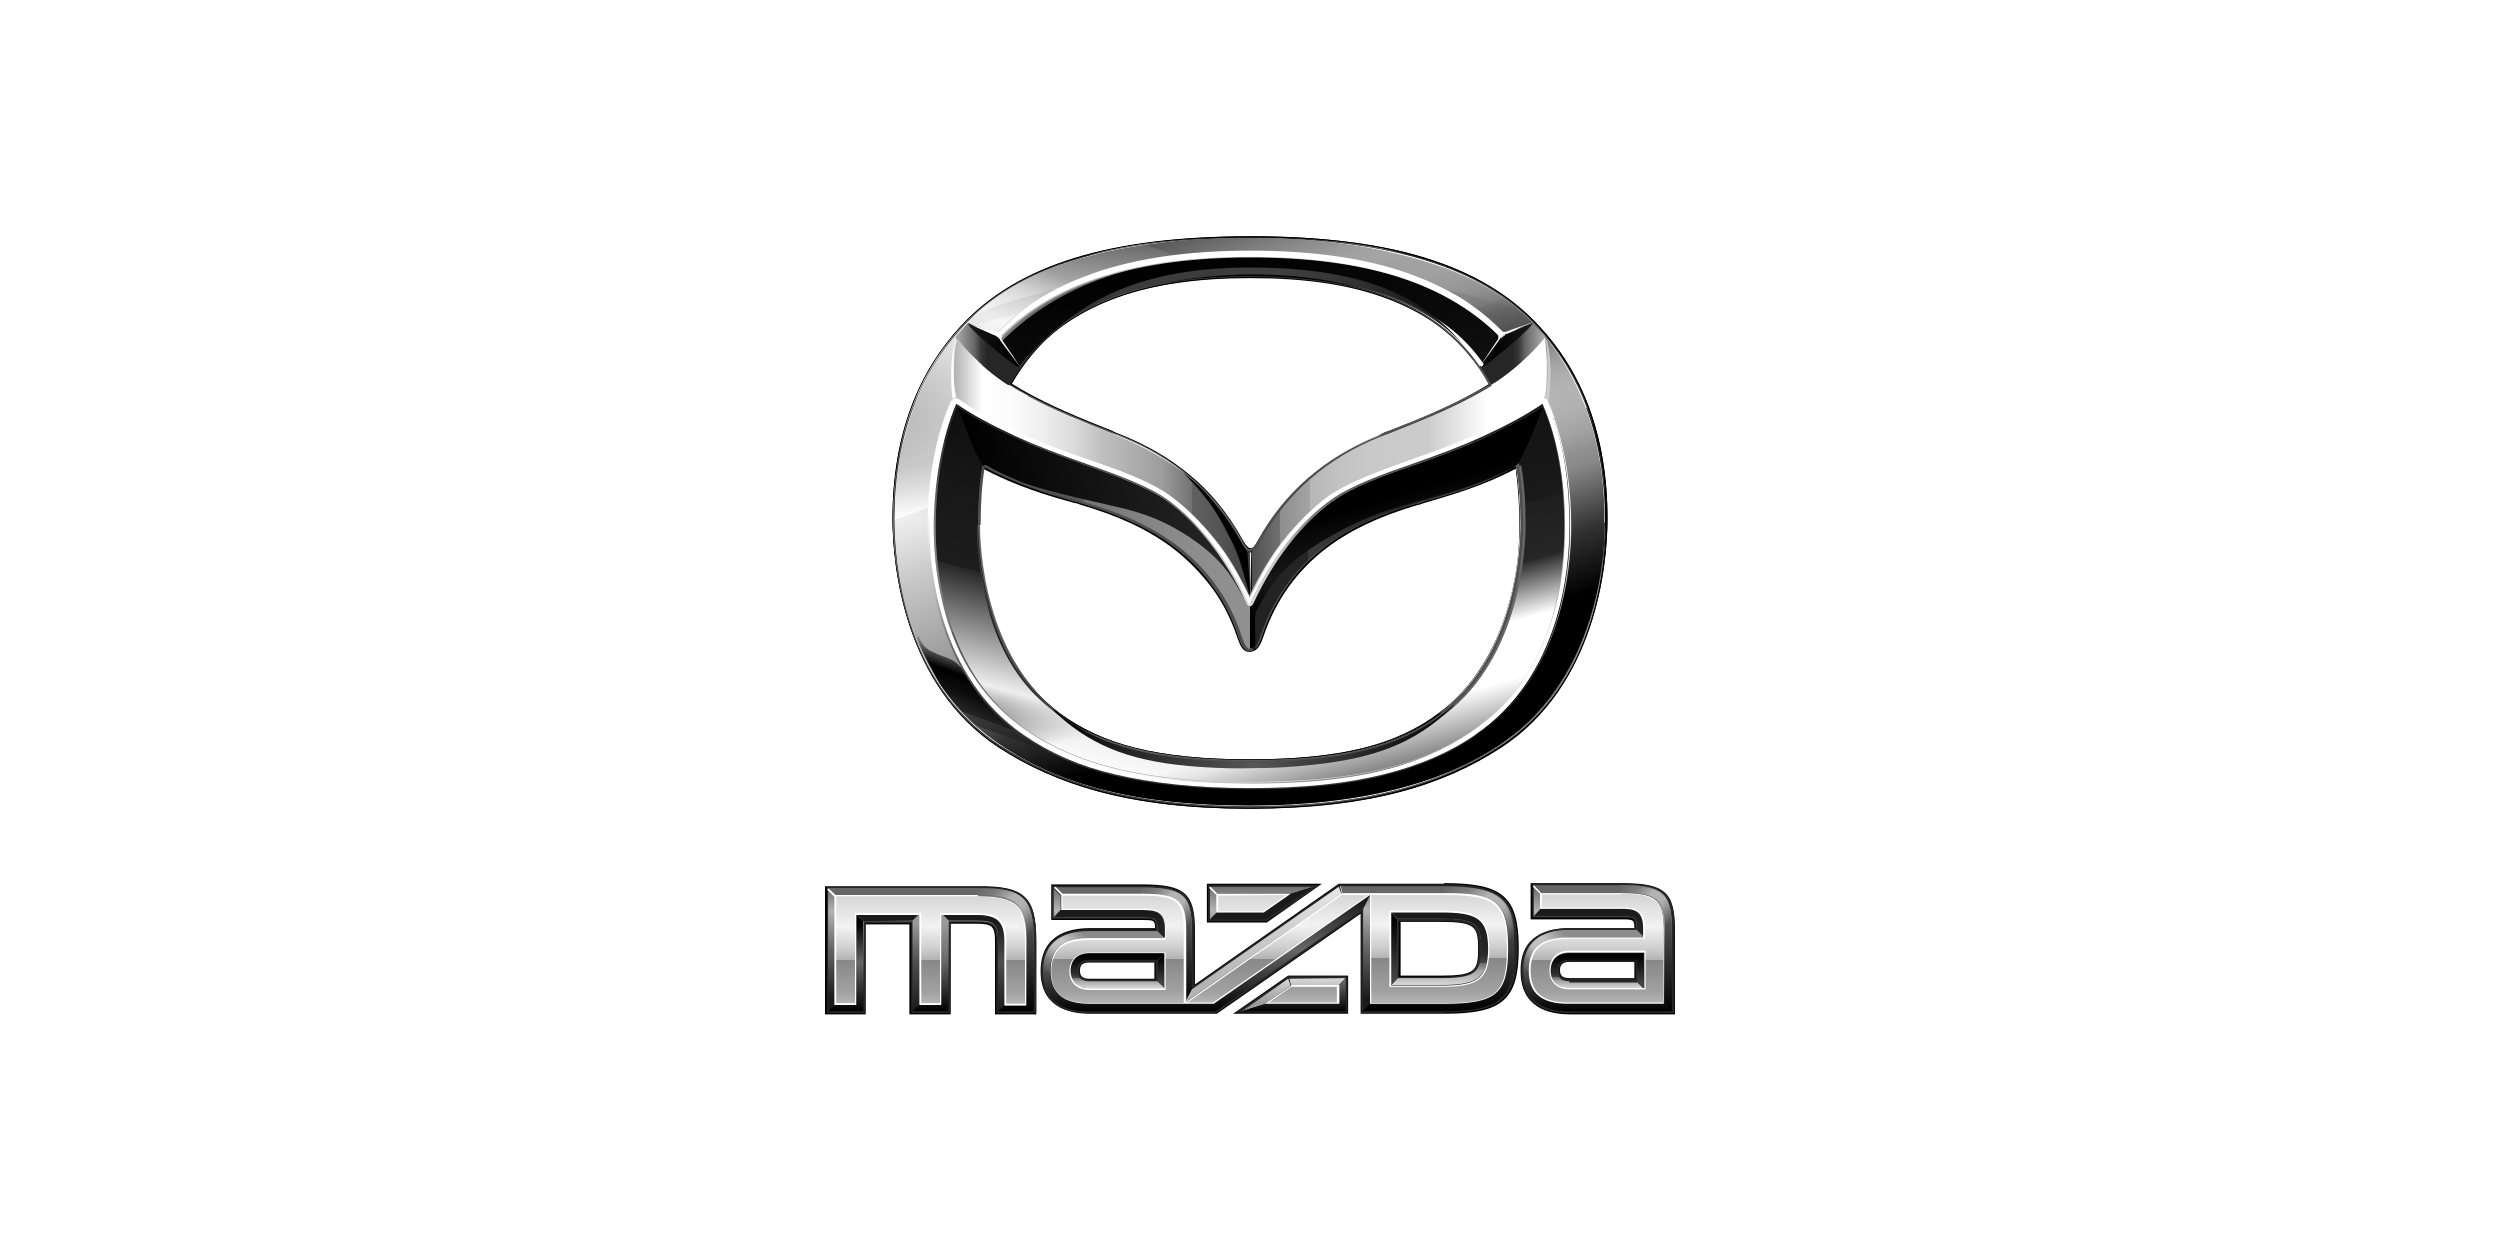
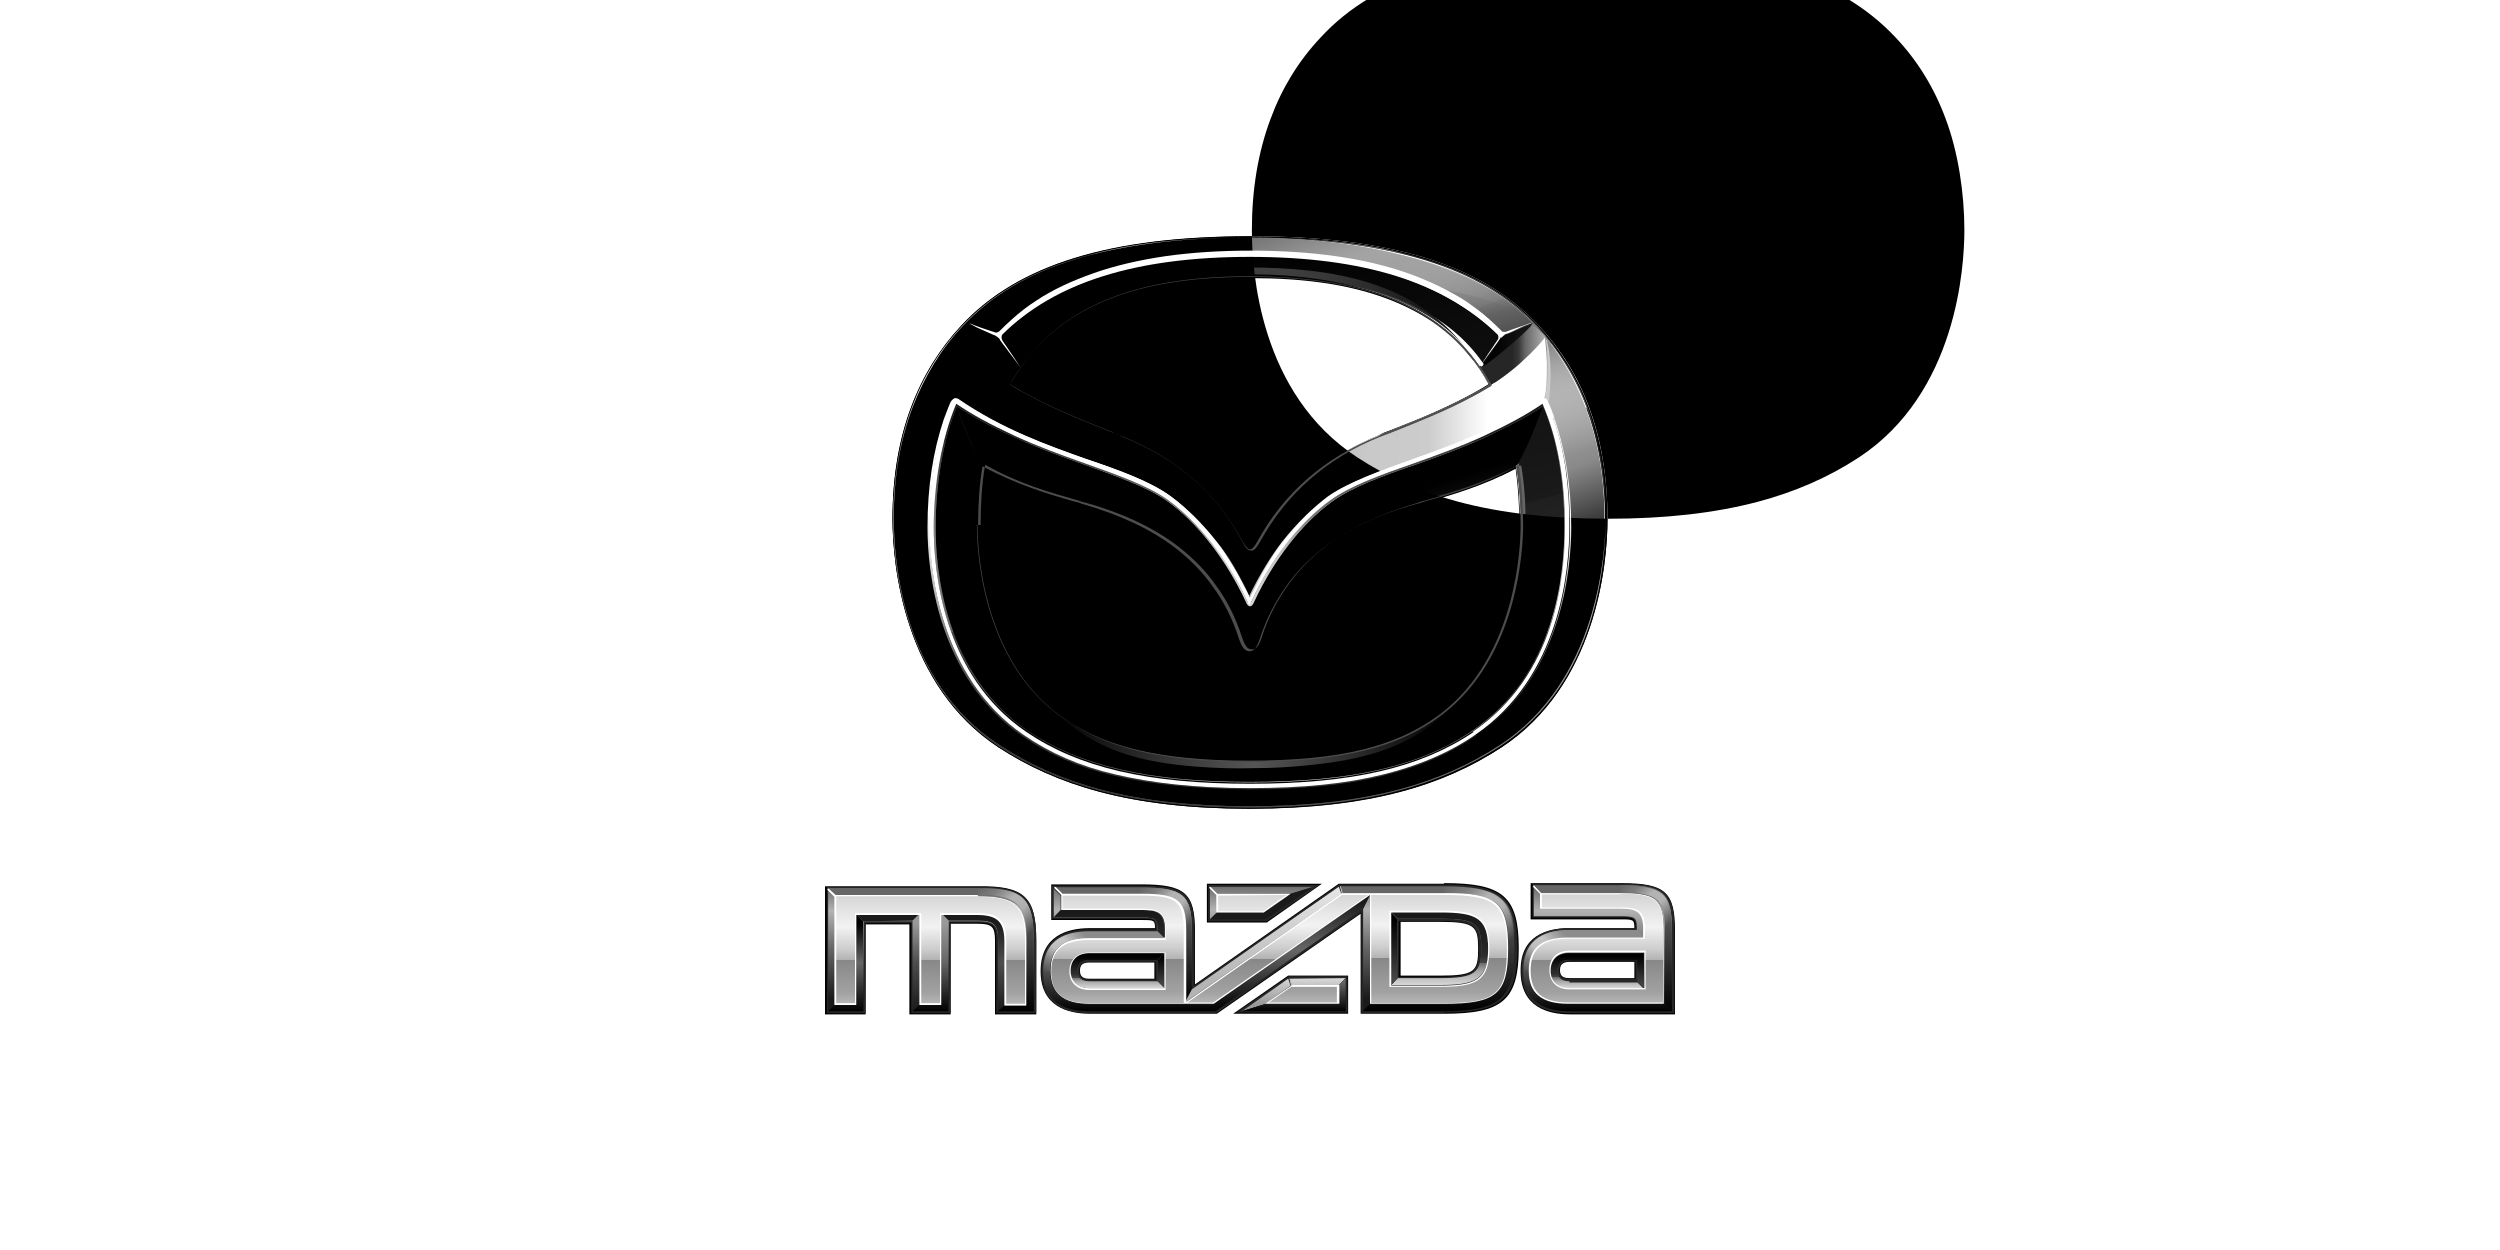
<svg xmlns="http://www.w3.org/2000/svg" xmlns:xlink="http://www.w3.org/1999/xlink" width="400" height="200" viewBox="0 0 400 200">
  <defs>
    <style>.uuid-1d4cd70d-1cec-49b9-b27f-654477f4b4b1{fill:none;}.uuid-04fb2c41-3dc6-4e9e-8eca-63abc8edeb47{fill:url(#uuid-a9bcc098-ca84-4bdb-a9e3-e1852c4ffd84);}.uuid-4833d4a5-61c4-40aa-ac5b-9f0b3caa9c12{fill:#262626;}.uuid-638302e3-cd5f-41d0-a71f-09863b2a1813{fill:url(#uuid-e4e31dae-cea9-4a43-88f6-56f822224d42);}.uuid-745500c7-f847-4b89-9500-9ed7b5789eea{fill:url(#uuid-127204b8-d771-4e36-8a08-62b7bd15d110);}.uuid-745500c7-f847-4b89-9500-9ed7b5789eea,.uuid-f2601df4-5fdc-4b1f-8bb3-2646ed1f13b6,.uuid-08a835dc-e606-4551-ac6a-1e70217fe463,.uuid-7eaa41a0-31c1-42ed-ab09-23dd161dcf3a,.uuid-4b221276-99f3-47ff-8e5f-6db275eef813,.uuid-69d6a85d-4a82-49ea-ae92-39a7ef31e7d8,.uuid-b05c22e7-982d-4011-85b8-481a3d42c05f,.uuid-b6a1ac2f-ef0c-4233-85a0-465e65a99cf3,.uuid-67828e75-d43f-4588-8484-185a53a23e25,.uuid-afeb4c21-dfda-421e-872e-bdb860508040,.uuid-92dfe382-3396-47b6-8a86-cf2dacf4cee2,.uuid-5b002a5e-f753-4bc7-9e1a-fe330ceb85d2,.uuid-2f8cabf8-10db-4efc-8d80-03181517bd33,.uuid-7f289423-dcc8-4e01-aaab-3fe8854ffa90,.uuid-dd74b5a6-9fe0-43f4-a5e1-c65c685fee38,.uuid-c094014b-0165-4078-836f-5707dd9f357c,.uuid-3cbf0bfc-2c2e-4f47-bc0b-dfe8694438e8,.uuid-49635b0b-f65d-4513-b398-217459fcba49,.uuid-9e2b2911-ca5f-4ec4-91f7-34dcb4616da5,.uuid-133fd0a0-e28f-4d67-b14d-d3d160c10a3f,.uuid-063fa1a2-f9c5-4265-bd3e-cdaa1f560c49,.uuid-9990a0f5-1fec-4d43-9f14-d6dcecdea52d,.uuid-7abb30fe-6e86-4d3a-a3f7-054f01430e16,.uuid-c6207847-d5e3-472d-8379-af620fb8bab1{fill-rule:evenodd;}.uuid-745500c7-f847-4b89-9500-9ed7b5789eea,.uuid-f08ce54f-d02a-4f07-bb67-da8407fee456,.uuid-9e2b2911-ca5f-4ec4-91f7-34dcb4616da5{opacity:.9;}.uuid-f2601df4-5fdc-4b1f-8bb3-2646ed1f13b6{fill:url(#uuid-87f49fbe-3a38-4f68-951d-1b4a4bb65421);}.uuid-08a835dc-e606-4551-ac6a-1e70217fe463{fill:url(#uuid-dfd5808e-bc58-4323-b325-4d17064675a7);}.uuid-7eaa41a0-31c1-42ed-ab09-23dd161dcf3a{fill:url(#uuid-4db4c52c-393d-4f1d-bda0-9313e6e38faf);}.uuid-7eaa41a0-31c1-42ed-ab09-23dd161dcf3a,.uuid-b6a1ac2f-ef0c-4233-85a0-465e65a99cf3{opacity:.2;}.uuid-519e49ee-fa26-49f2-bc36-a414205f0469{fill:url(#uuid-312a2d3e-1fca-4153-a617-99de82eeb393);}.uuid-b1e213e1-0a66-4674-b2b8-3da1ba4ef95d{fill:url(#uuid-3f71f7ff-9427-4862-bfd2-752ec40f0010);}.uuid-f70206fc-0a5e-4406-9b9c-e5f5ffe18414{fill:url(#uuid-227e1c7a-eda2-4463-9647-66e34c16d5c8);}.uuid-48bbd192-a7c6-4957-bd2f-74b6a8c31b11{fill:url(#uuid-99e55ec6-42af-4a81-8217-403e268e78db);}.uuid-41be22a5-07fe-48b1-a1c4-ecbf52de9afb{fill:url(#uuid-bc319ff3-99f9-4856-9f47-faf66ef8e12b);}.uuid-4b221276-99f3-47ff-8e5f-6db275eef813,.uuid-2a03f8df-c46e-4033-98f5-51a02ccd5413{fill:#fff;}.uuid-ca058db6-f501-442b-abba-cb1b2cb43ae9{fill:url(#uuid-830478ef-89e9-4a61-a551-41a386cae2d0);}.uuid-08634417-3f3d-40bb-8acc-552b60b8764e{fill:url(#uuid-7b53d166-ceb9-4d15-a45a-2b5b2ae4c70a);}.uuid-90b65bff-4b1c-4091-b863-801ab6faaaa9{fill:url(#uuid-16827ba6-7bf1-4bd6-90af-de4d69bc6cc8);}.uuid-c5039915-3187-4326-9209-2e2583dacc6b{fill:url(#uuid-0605aad7-31e2-46c7-a2a0-d99c0514481b);}.uuid-38339bd2-1ee2-4458-8b4e-908d27e19d89{fill:url(#uuid-77311879-8e01-480a-9b0c-b374d0315bfc);}.uuid-69d6a85d-4a82-49ea-ae92-39a7ef31e7d8{fill:url(#uuid-efa02245-f3b0-4d93-8193-78f490a12004);}.uuid-420cf75a-01b4-4710-95f4-c7f32bb13e65{fill:url(#uuid-bfed7a82-5eb6-4675-8f74-3bbc4a962b42);}.uuid-f00ae0ec-80db-42df-bce1-6818d4837f79{fill:url(#uuid-05f50c48-2114-45b1-9c31-804480867084);}.uuid-f60d9442-ea64-4c3b-90a6-380178d8aff0{fill:url(#uuid-225feb43-3d2d-435f-8325-47a8fa775d10);}.uuid-bc4d5902-c56d-4837-a63d-64cab47df517{fill:url(#uuid-ba83ad9d-125c-48b0-bb72-73330e486dd5);}.uuid-7d60234b-a277-4428-9bee-72201876bbda{fill:url(#uuid-a9779c3b-338c-454d-b33f-e838da547f3f);}.uuid-0e0ecce1-762a-4854-b156-4aa2e5ccf96a{fill:url(#uuid-35ef92c2-d466-470d-929e-443fd66825ad);}.uuid-a9dd0a08-82ba-4445-9861-13dab06390c4{fill:url(#uuid-4d6b260a-1926-4afa-891f-91a144cc13be);}.uuid-a9dd0a08-82ba-4445-9861-13dab06390c4,.uuid-401edd78-ba83-41c0-b673-9ca307921dfe,.uuid-2cced789-7b88-4a01-8fab-e8b784bffb57,.uuid-cf33a595-8ab5-4b0b-aba3-428ba8102168,.uuid-80820541-e12b-4d82-8d9d-3afefd2c1716,.uuid-303a0837-0b38-4e23-82ec-46df0ee44cc5{opacity:.5;}.uuid-48083e69-e81d-43ba-9557-42c117af2cc3{fill:url(#uuid-d5457b8b-1b46-419a-afa4-242e67f5e10d);}.uuid-ed0f9258-c209-4e37-b5f2-ab104c522e94{fill:url(#uuid-6f9b9243-b11d-41e8-ad20-5c7019fef887);}.uuid-16e79a87-7673-4fc4-9a4c-e5108a08fa74{fill:url(#uuid-f132d06b-be82-43b0-92da-edba789cd2c2);}.uuid-b05c22e7-982d-4011-85b8-481a3d42c05f{fill:url(#uuid-771c3357-7728-4c37-b68f-5ede25426238);}.uuid-0a59a88b-f597-400d-9d59-c292635b7809{fill:url(#uuid-a1f507fc-bfda-423a-9ea8-3cd8af7bfb1a);}.uuid-60d02555-31e9-4d9f-9fbc-0377196cc899{fill:url(#uuid-145830cd-a23d-4c38-8c55-c690a027fdeb);}.uuid-1c95dbce-843f-42e4-ab7b-d2f6a2911b07{fill:url(#uuid-e5f60997-7f97-4d31-ad31-352880dc0f42);}.uuid-5c2b76f4-dfc9-4caa-9d73-6cd886eeaf35{fill:url(#uuid-4842facc-bc56-4064-8fc7-98a2f30c4084);}.uuid-d996d285-a2de-44d2-aae9-67ef48e75c68{fill:url(#uuid-07bfdbe3-b640-489e-a7b4-65af283e6c44);}.uuid-66a62e6f-3bc4-4faa-9e4b-c5abe4fdd237{fill:url(#uuid-9043a7af-3e90-4374-865d-215bfb6fc948);}.uuid-2728557b-14db-45f8-a02e-5a960d73cbc2{fill:url(#uuid-5ffebdb7-de8f-4e3c-a698-73fc4dd2cddb);}.uuid-05389d64-a0d1-4a24-b1cc-5bdb7a025657{fill:url(#uuid-54a2ca7f-5957-47ab-8687-dea2cf0e3538);}.uuid-068f6f3f-1067-459c-a23f-a7f9934d9326{fill:url(#uuid-913806e6-459e-4fac-be12-4088dd8c6da1);}.uuid-47d4f731-b11f-4a11-ae16-0dbd28890554{fill:url(#uuid-93d75fac-1f44-47d1-b0c2-1a649474cda9);}.uuid-5dd6b076-5402-4efb-a345-28d72fb7feeb{fill:url(#uuid-b10de489-3381-4908-a64c-bb39e13ff3b0);}.uuid-ce89e6e8-3beb-481c-89e4-35435b5cbb5d{fill:url(#uuid-4706ff67-144d-4ab8-b04b-75cf27dd2c27);}.uuid-103bd566-55a7-4d59-abed-cdc7eba545d4{fill:url(#uuid-f7a774fc-ff63-4a35-afe9-7fe8095f3922);}.uuid-b6a1ac2f-ef0c-4233-85a0-465e65a99cf3{fill:url(#uuid-771ed8fa-877d-47d7-b715-3a2c883d9e7e);fill-opacity:.4;}.uuid-889a589e-78ca-4426-9bdb-b5bdfe687838{fill:url(#uuid-dd15081a-341e-4d01-bdba-ac22c2127f64);}.uuid-f08ce54f-d02a-4f07-bb67-da8407fee456{fill:url(#uuid-bf910436-1dd6-4cf5-a290-43d08642f2fd);}.uuid-401edd78-ba83-41c0-b673-9ca307921dfe{fill:url(#uuid-b3522db4-fb40-4352-ae1b-0461efe049ef);}.uuid-1a457592-e141-4856-93b7-f7b14e4299c9{fill:url(#uuid-f4603cb5-8bdb-4931-9581-3510932c07a9);}.uuid-5968b59e-a09f-472b-8418-4b474c0bf14e{fill:url(#uuid-b430a259-0fca-4477-8777-1183756eb41b);}.uuid-b1d1bfb2-cbe4-4eb0-8a14-099f1aa0913b{fill:url(#uuid-8eb7b8bc-7954-4b26-a0f9-4be8f41fda3b);}.uuid-67828e75-d43f-4588-8484-185a53a23e25{fill:url(#uuid-145fdc19-2f09-438e-99a4-ffb8680c6eb0);}.uuid-3ea74cb3-bae5-4e3b-b55f-8cb2cb279543{fill:#b3b3b3;}.uuid-92dfe382-3396-47b6-8a86-cf2dacf4cee2{fill:#ccc;}.uuid-6d8a50a4-3355-4cd1-8aea-e8ffa0faffd5{fill:url(#uuid-31e129cc-ca5a-4ab4-a93e-a42efdfb48b9);}.uuid-e4ac71a0-16c5-460b-8bba-424ef115f89c{fill:#666;}.uuid-5b002a5e-f753-4bc7-9e1a-fe330ceb85d2{fill:url(#uuid-6b9e5604-b329-4f79-8d1c-a63ab8c0febf);opacity:.7;}.uuid-416f320a-2a61-48d3-b11b-477c2de10830{fill:url(#uuid-315f4e22-60cf-4fcd-af78-60e7f5224b4f);}.uuid-2f8cabf8-10db-4efc-8d80-03181517bd33{fill:url(#uuid-f1d464a0-5576-47af-8b08-681af1b2bea3);}.uuid-7f289423-dcc8-4e01-aaab-3fe8854ffa90{fill:url(#uuid-47f53c47-5b2b-40b8-9918-12fa899c8185);}.uuid-8b66b51a-01b4-4e94-8604-49e1522de230{fill:url(#uuid-e9f8f95f-b8c5-4e8a-87e5-4d68d316d774);}.uuid-dd74b5a6-9fe0-43f4-a5e1-c65c685fee38{fill:url(#uuid-9250d815-257c-4868-83a5-387bb2277891);}.uuid-2cced789-7b88-4a01-8fab-e8b784bffb57{fill:url(#uuid-ff7beca3-4019-4005-9b05-088ae2948719);}.uuid-d7809cc7-37d9-40c4-a56a-73f4f23a9dc8{fill:url(#uuid-5c6284f9-db6d-41e6-b7ff-44cd426df264);}.uuid-c094014b-0165-4078-836f-5707dd9f357c{fill:url(#uuid-7b2ae6e0-e6aa-4052-8999-e9eb62ba379f);}.uuid-d2a67c58-a668-4865-86ed-07f36b44b913{fill:url(#uuid-ad4f4b66-7c0c-4b4f-8a15-28b15aac570f);}.uuid-c930f052-759c-4f13-942c-70ffc1e08def{fill:url(#uuid-1d104969-6865-4276-8025-276a96145d6d);}.uuid-02713725-f828-43ed-bd51-1c2f08365699{fill:url(#uuid-b741f068-19b5-439e-bd51-c1d8ac246953);}.uuid-a80e37b2-fa0b-4e4a-8953-452859d17a6d{fill:url(#uuid-a5eb7adc-7a22-4687-80a0-ab86bd066ac1);}.uuid-541b8808-bcc8-49c5-bd81-36f04c3d292a{fill:url(#uuid-f8d65767-f420-45ed-8b19-a4ac8f97f386);}.uuid-8760ed4b-1f26-4a71-be23-921a8135aa08{fill:url(#uuid-138b3001-67fc-4428-885d-11e6c98614b2);}.uuid-b8d1af13-4a12-45d2-9e3a-cd4957b990aa{fill:url(#uuid-05727840-459c-45e8-946c-61b4267fca41);}.uuid-84e7d273-bcd7-4c4f-80e5-0efba75859fd{fill:url(#uuid-5eeaef9c-75d3-489f-947a-841725f64f9e);}.uuid-ba463068-3757-4a85-96c2-8a03d7d55c63{fill:url(#uuid-e0749f76-5272-40d2-b153-156f38fa90c4);}.uuid-3cbf0bfc-2c2e-4f47-bc0b-dfe8694438e8{fill:url(#uuid-9382c43b-80fd-4ec4-ae53-d6ff32bf0a15);}.uuid-597ec9e7-23b5-47d7-b928-050895e2719f{fill:url(#uuid-b50e567b-b059-4750-9c34-04b62b2d992a);}.uuid-cf33a595-8ab5-4b0b-aba3-428ba8102168{fill:url(#uuid-b9a33312-bcd3-4ed1-aa0a-0c20e6d2048b);}.uuid-14dfa465-6f4f-48d4-b9d4-a293a69c1ee8{fill:url(#uuid-6159a52a-190e-4136-9a5c-b809bd46c23c);}.uuid-49635b0b-f65d-4513-b398-217459fcba49{fill:url(#uuid-6a7af27b-c4ac-46b2-8dd9-7087726c75c3);}.uuid-9e2b2911-ca5f-4ec4-91f7-34dcb4616da5{fill:url(#uuid-f0a8aa12-7232-433d-a2f5-91d9f638bdae);}.uuid-ad27bf79-ee3d-45cb-84ab-583a14f1fdd4{fill:url(#uuid-134bb882-08b4-4144-97db-ab8176de8f37);}.uuid-5a951c1c-3f92-4a94-a131-0255b3fb7632{fill:url(#uuid-a515b97f-ba21-4b34-bfc7-7b72da066aa9);}.uuid-942b6243-2ddb-4ca8-ae67-8a074cdbc76d{fill:url(#uuid-6a86c8e7-fece-433a-a89e-902acd1c9d43);}.uuid-baa8742c-9d07-42b4-b886-37eb4a71042f{fill:url(#uuid-6cfe952a-4689-42d2-9ee8-f953cff23295);}.uuid-133fd0a0-e28f-4d67-b14d-d3d160c10a3f{fill:url(#uuid-97650852-a0e2-4256-aee5-3705682803e0);}.uuid-80820541-e12b-4d82-8d9d-3afefd2c1716{fill:url(#uuid-c03454c5-f6a6-4071-88f7-6384bab98585);}.uuid-063fa1a2-f9c5-4265-bd3e-cdaa1f560c49{fill:url(#uuid-ced2ecdf-4b6c-4f04-b3f7-2de3e0a9be3c);}.uuid-9990a0f5-1fec-4d43-9f14-d6dcecdea52d{fill:url(#uuid-e8c1d1aa-3d3b-4002-9b6a-14e128d9e019);}.uuid-303a0837-0b38-4e23-82ec-46df0ee44cc5{fill:url(#uuid-924d41b6-5c9d-4f96-b459-fcc81440578d);}.uuid-732ecbd5-99e6-4b38-9af4-0af917366203{fill:#1a1a1a;}.uuid-7abb30fe-6e86-4d3a-a3f7-054f01430e16{fill:url(#uuid-199ee1fb-47f6-4749-8c34-114449a0a807);}.uuid-9632d09a-cea4-4735-aa73-a3324a03d245{fill:url(#uuid-bec8e5c6-ce87-49d5-a523-726a530a462f);}.uuid-aa764e8d-b781-43db-b484-e364a60e46da{fill:url(#uuid-a2129118-c962-4e17-9470-d9e02a80ece8);}.uuid-c6207847-d5e3-472d-8379-af620fb8bab1{fill:url(#uuid-a865c584-c630-4e2d-beaa-2f8ddd1a4f9f);}.uuid-03a1196c-ed5c-4e0d-940c-4fa9825589b3{fill:url(#uuid-d0453e40-033f-4ac7-a3fc-70967da62ea9);}.uuid-3d4904ca-6ffc-4dff-ae12-a4ae30733980{fill:#4d4d4d;}</style>
    <linearGradient id="uuid-d5457b8b-1b46-419a-afa4-242e67f5e10d" x1="256.5" y1="161.8" x2="256.5" y2="141.7" gradientUnits="userSpaceOnUse">
      <stop offset="0" stop-color="#000" />
      <stop offset=".9" stop-color="#666" />
    </linearGradient>
    <linearGradient id="uuid-134bb882-08b4-4144-97db-ab8176de8f37" x1="255.6" y1="161.8" x2="255.6" y2="141.7" gradientUnits="userSpaceOnUse">
      <stop offset=".1" stop-color="#1a1a1a" />
      <stop offset=".5" stop-color="#666" />
      <stop offset=".8" stop-color="#b3b3b3" />
      <stop offset="1" stop-color="#666" />
    </linearGradient>
    <linearGradient id="uuid-0605aad7-31e2-46c7-a2a0-d99c0514481b" x1="255.6" y1="161.8" x2="255.6" y2="141.7" xlink:href="#uuid-134bb882-08b4-4144-97db-ab8176de8f37" />
    <linearGradient id="uuid-77311879-8e01-480a-9b0c-b374d0315bfc" x1="148.9" y1="161.8" x2="148.9" y2="141.7" xlink:href="#uuid-134bb882-08b4-4144-97db-ab8176de8f37" />
    <linearGradient id="uuid-bec8e5c6-ce87-49d5-a523-726a530a462f" x1="148.9" y1="161.8" x2="148.9" y2="142.1" xlink:href="#uuid-d5457b8b-1b46-419a-afa4-242e67f5e10d" />
    <linearGradient id="uuid-312a2d3e-1fca-4153-a617-99de82eeb393" x1="155.7" y1="161.8" x2="155.7" y2="146.2" gradientUnits="userSpaceOnUse">
      <stop offset="0" stop-color="#1a1a1a" />
      <stop offset=".5" stop-color="#4d4d4d" />
      <stop offset=".9" stop-color="#1a1a1a" />
    </linearGradient>
    <linearGradient id="uuid-4842facc-bc56-4064-8fc7-98a2f30c4084" x1="148.9" y1="161.8" x2="148.9" y2="146.2" gradientUnits="userSpaceOnUse">
      <stop offset="0" stop-color="#000" />
      <stop offset=".5" stop-color="#666" />
      <stop offset=".9" stop-color="#999" />
    </linearGradient>
    <linearGradient id="uuid-e4e31dae-cea9-4a43-88f6-56f822224d42" x1="146.6" y1="161.8" x2="146.6" y2="146.2" gradientUnits="userSpaceOnUse">
      <stop offset="0" stop-color="#1a1a1a" />
      <stop offset=".5" stop-color="#4d4d4d" />
      <stop offset=".9" stop-color="#999" />
    </linearGradient>
    <linearGradient id="uuid-b10de489-3381-4908-a64c-bb39e13ff3b0" x1="135.3" y1="161.8" x2="135.3" y2="146.3" gradientUnits="userSpaceOnUse">
      <stop offset="0" stop-color="#000" />
      <stop offset=".5" stop-color="#666" />
      <stop offset=".9" stop-color="#000" />
    </linearGradient>
    <linearGradient id="uuid-e9f8f95f-b8c5-4e8a-87e5-4d68d316d774" x1="255.6" y1="161.8" x2="255.6" y2="148.8" gradientUnits="userSpaceOnUse">
      <stop offset="0" stop-color="#000" />
      <stop offset=".9" stop-color="#8c8c8c" />
    </linearGradient>
    <linearGradient id="uuid-31e129cc-ca5a-4ab4-a93e-a42efdfb48b9" x1="254.2" y1="149.9" x2="254.2" y2="145.4" gradientUnits="userSpaceOnUse">
      <stop offset=".1" stop-color="#262626" />
      <stop offset=".9" stop-color="#1a1a1a" />
    </linearGradient>
    <linearGradient id="uuid-54a2ca7f-5957-47ab-8687-dea2cf0e3538" x1="262.5" y1="158.1" x2="262.5" y2="152.4" gradientUnits="userSpaceOnUse">
      <stop offset="0" stop-color="#4d4d4d" />
      <stop offset=".9" stop-color="#000" />
    </linearGradient>
    <linearGradient id="uuid-7b53d166-ceb9-4d15-a45a-2b5b2ae4c70a" x1="255.6" y1="158.1" x2="255.6" y2="152.4" gradientUnits="userSpaceOnUse">
      <stop offset="0" stop-color="#d9d9d9" />
      <stop offset=".2" stop-color="#a5a5a5" />
      <stop offset=".3" stop-color="#6f6f6f" />
      <stop offset=".3" stop-color="#474747" />
      <stop offset=".4" stop-color="#2e2e2e" />
      <stop offset=".5" stop-color="#262626" />
      <stop offset=".9" stop-color="#000" />
    </linearGradient>
    <linearGradient id="uuid-a5eb7adc-7a22-4687-80a0-ab86bd066ac1" x1="198.7" y1="161.8" x2="198.7" y2="161.7" gradientUnits="userSpaceOnUse">
      <stop offset=".2" stop-color="#999" />
      <stop offset=".8" stop-color="#c5c5c5" />
      <stop offset="1" stop-color="#d9d9d9" />
    </linearGradient>
    <linearGradient id="uuid-225feb43-3d2d-435f-8325-47a8fa775d10" x1="224.3" y1="319.1" x2="224.3" y2="-33.1" xlink:href="#uuid-134bb882-08b4-4144-97db-ab8176de8f37" />
    <linearGradient id="uuid-6159a52a-190e-4136-9a5c-b809bd46c23c" x1="218.6" y1="161.8" x2="218.6" y2="141.4" xlink:href="#uuid-134bb882-08b4-4144-97db-ab8176de8f37" />
    <linearGradient id="uuid-07bfdbe3-b640-489e-a7b4-65af283e6c44" x1="169.2" y1="161.8" x2="169.2" y2="141.6" xlink:href="#uuid-134bb882-08b4-4144-97db-ab8176de8f37" />
    <linearGradient id="uuid-a2129118-c962-4e17-9470-d9e02a80ece8" x1="190.2" y1="161.8" x2="190.2" y2="141.5" xlink:href="#uuid-134bb882-08b4-4144-97db-ab8176de8f37" />
    <linearGradient id="uuid-6cfe952a-4689-42d2-9ee8-f953cff23295" x1="175.7" y1="162.5" x2="175.7" y2="141.5" xlink:href="#uuid-134bb882-08b4-4144-97db-ab8176de8f37" />
    <linearGradient id="uuid-8eb7b8bc-7954-4b26-a0f9-4be8f41fda3b" x1="186.7" y1="161.7" x2="186.7" y2="141.5" xlink:href="#uuid-134bb882-08b4-4144-97db-ab8176de8f37" />
    <linearGradient id="uuid-6f9b9243-b11d-41e8-ad20-5c7019fef887" x1="179.8" y1="160.4" x2="179.8" y2="142" xlink:href="#uuid-d5457b8b-1b46-419a-afa4-242e67f5e10d" />
    <linearGradient id="uuid-a1f507fc-bfda-423a-9ea8-3cd8af7bfb1a" x1="180.7" y1="161.8" x2="180.7" y2="149" xlink:href="#uuid-d5457b8b-1b46-419a-afa4-242e67f5e10d" />
    <linearGradient id="uuid-a515b97f-ba21-4b34-bfc7-7b72da066aa9" x1="177.5" y1="161.7" x2="177.5" y2="141.5" xlink:href="#uuid-134bb882-08b4-4144-97db-ab8176de8f37" />
    <linearGradient id="uuid-99e55ec6-42af-4a81-8217-403e268e78db" x1="177.5" y1="150.1" x2="177.5" y2="145.6" xlink:href="#uuid-31e129cc-ca5a-4ab4-a93e-a42efdfb48b9" />
    <linearGradient id="uuid-f8d65767-f420-45ed-8b19-a4ac8f97f386" x1="185.7" y1="161.8" x2="185.7" y2="141.5" xlink:href="#uuid-134bb882-08b4-4144-97db-ab8176de8f37" />
    <linearGradient id="uuid-f4603cb5-8bdb-4931-9581-3510932c07a9" x1="185.7" y1="158.1" x2="185.7" y2="152.5" xlink:href="#uuid-54a2ca7f-5957-47ab-8687-dea2cf0e3538" />
    <linearGradient id="uuid-ba83ad9d-125c-48b0-bb72-73330e486dd5" x1="178.8" y1="161.8" x2="178.8" y2="141.5" xlink:href="#uuid-134bb882-08b4-4144-97db-ab8176de8f37" />
    <linearGradient id="uuid-4706ff67-144d-4ab8-b04b-75cf27dd2c27" x1="178.8" y1="158.1" x2="178.8" y2="152.5" xlink:href="#uuid-7b53d166-ceb9-4d15-a45a-2b5b2ae4c70a" />
    <linearGradient id="uuid-b741f068-19b5-439e-bd51-c1d8ac246953" x1="230.3" y1="161.8" x2="230.3" y2="141.4" xlink:href="#uuid-134bb882-08b4-4144-97db-ab8176de8f37" />
    <linearGradient id="uuid-e5f60997-7f97-4d31-ad31-352880dc0f42" x1="230.3" y1="157.7" x2="230.3" y2="145.9" gradientUnits="userSpaceOnUse">
      <stop offset="0" stop-color="#d9d9d9" />
      <stop offset=".2" stop-color="#a5a5a5" />
      <stop offset=".3" stop-color="#6f6f6f" />
      <stop offset=".3" stop-color="#474747" />
      <stop offset=".4" stop-color="#2e2e2e" />
      <stop offset=".5" stop-color="#262626" />
      <stop offset=".9" stop-color="#1a1a1a" />
    </linearGradient>
    <linearGradient id="uuid-93d75fac-1f44-47d1-b0c2-1a649474cda9" x1="223.1" y1="161.8" x2="223.1" y2="141.4" xlink:href="#uuid-134bb882-08b4-4144-97db-ab8176de8f37" />
    <linearGradient id="uuid-a9779c3b-338c-454d-b33f-e838da547f3f" x1="223.1" y1="157.7" x2="223.1" y2="145.9" xlink:href="#uuid-54a2ca7f-5957-47ab-8687-dea2cf0e3538" />
    <linearGradient id="uuid-05f50c48-2114-45b1-9c31-804480867084" x1="216.2" y1="180.6" x2="216.2" y2="105.3" xlink:href="#uuid-134bb882-08b4-4144-97db-ab8176de8f37" />
    <linearGradient id="uuid-227e1c7a-eda2-4463-9647-66e34c16d5c8" x1="201.9" y1="162.7" x2="201.9" y2="141.4" xlink:href="#uuid-134bb882-08b4-4144-97db-ab8176de8f37" />
    <linearGradient id="uuid-830478ef-89e9-4a61-a551-41a386cae2d0" x1="194.1" y1="161.8" x2="194.1" y2="141.5" xlink:href="#uuid-134bb882-08b4-4144-97db-ab8176de8f37" />
    <linearGradient id="uuid-f132d06b-be82-43b0-92da-edba789cd2c2" x1="210.4" y1="195.5" x2="210.4" y2="153.9" xlink:href="#uuid-134bb882-08b4-4144-97db-ab8176de8f37" />
    <linearGradient id="uuid-5c6284f9-db6d-41e6-b7ff-44cd426df264" x1="202.6" y1="161.8" x2="202.6" y2="141.4" xlink:href="#uuid-134bb882-08b4-4144-97db-ab8176de8f37" />
    <linearGradient id="uuid-5ffebdb7-de8f-4e3c-a698-73fc4dd2cddb" x1="202.6" y1="161.8" x2="202.6" y2="156.6" xlink:href="#uuid-a5eb7adc-7a22-4687-80a0-ab86bd066ac1" />
    <linearGradient id="uuid-b50e567b-b059-4750-9c34-04b62b2d992a" x1="210.7" y1="161.8" x2="210.7" y2="141.3" xlink:href="#uuid-134bb882-08b4-4144-97db-ab8176de8f37" />
    <linearGradient id="uuid-f7a774fc-ff63-4a35-afe9-7fe8095f3922" x1="210.7" y1="161.8" x2="210.7" y2="156.5" xlink:href="#uuid-a5eb7adc-7a22-4687-80a0-ab86bd066ac1" />
    <linearGradient id="uuid-315f4e22-60cf-4fcd-af78-60e7f5224b4f" x1="207" y1="161.8" x2="207" y2="141.4" xlink:href="#uuid-134bb882-08b4-4144-97db-ab8176de8f37" />
    <linearGradient id="uuid-16827ba6-7bf1-4bd6-90af-de4d69bc6cc8" x1="207" y1="161.8" x2="207" y2="156.5" xlink:href="#uuid-d5457b8b-1b46-419a-afa4-242e67f5e10d" />
    <linearGradient id="uuid-9043a7af-3e90-4374-865d-215bfb6fc948" x1="202.1" y1="163" x2="202.1" y2="141.5" xlink:href="#uuid-134bb882-08b4-4144-97db-ab8176de8f37" />
    <linearGradient id="uuid-1d104969-6865-4276-8025-276a96145d6d" x1="202.1" y1="161.5" x2="202.1" y2="141.9" gradientUnits="userSpaceOnUse">
      <stop offset=".2" stop-color="#b3b3b3" />
      <stop offset=".9" stop-color="#dfdfdf" />
      <stop offset="1" stop-color="#e6e6e6" />
    </linearGradient>
    <linearGradient id="uuid-d0453e40-033f-4ac7-a3fc-70967da62ea9" x1="206.7" y1="161.8" x2="206.7" y2="142.1" gradientUnits="userSpaceOnUse">
      <stop offset="0" stop-color="#000" />
      <stop offset=".5" stop-color="#666" />
      <stop offset=".9" stop-color="#1a1a1a" />
    </linearGradient>
    <linearGradient id="uuid-05727840-459c-45e8-946c-61b4267fca41" x1="228.5" y1="161.8" x2="228.5" y2="141.8" xlink:href="#uuid-d5457b8b-1b46-419a-afa4-242e67f5e10d" />
    <linearGradient id="uuid-6a86c8e7-fece-433a-a89e-902acd1c9d43" x1="230.3" y1="160.4" x2="230.3" y2="142.7" gradientUnits="userSpaceOnUse">
      <stop offset="0" stop-color="#b5b5b5" />
      <stop offset=".1" stop-color="#a1a1a1" />
      <stop offset=".2" stop-color="#999" />
      <stop offset=".3" stop-color="#909090" />
      <stop offset=".4" stop-color="#878787" />
      <stop offset=".4" stop-color="#b3b3b3" />
      <stop offset=".5" stop-color="#cecece" />
      <stop offset=".7" stop-color="#f2f2f2" />
      <stop offset=".8" stop-color="#e9e9e9" />
      <stop offset="1" stop-color="#d4d4d4" />
    </linearGradient>
    <linearGradient id="uuid-bc319ff3-99f9-4856-9f47-faf66ef8e12b" x1="178.8" y1="160.4" x2="178.8" y2="142.9" xlink:href="#uuid-6a86c8e7-fece-433a-a89e-902acd1c9d43" />
    <linearGradient id="uuid-35ef92c2-d466-470d-929e-443fd66825ad" x1="200.3" y1="160.6" x2="200.3" y2="142.8" xlink:href="#uuid-6a86c8e7-fece-433a-a89e-902acd1c9d43" />
    <linearGradient id="uuid-e0749f76-5272-40d2-b153-156f38fa90c4" x1="208.5" y1="160.4" x2="208.5" y2="142.8" xlink:href="#uuid-6a86c8e7-fece-433a-a89e-902acd1c9d43" />
    <linearGradient id="uuid-913806e6-459e-4fac-be12-4088dd8c6da1" x1="148.9" y1="160.5" x2="148.9" y2="143.1" xlink:href="#uuid-6a86c8e7-fece-433a-a89e-902acd1c9d43" />
    <linearGradient id="uuid-5eeaef9c-75d3-489f-947a-841725f64f9e" x1="255.6" y1="160.5" x2="255.6" y2="143.1" xlink:href="#uuid-6a86c8e7-fece-433a-a89e-902acd1c9d43" />
    <linearGradient id="uuid-145830cd-a23d-4c38-8c55-c690a027fdeb" x1="204.4" y1="160.4" x2="204.4" y2="142.8" xlink:href="#uuid-6a86c8e7-fece-433a-a89e-902acd1c9d43" />
    <linearGradient id="uuid-ad4f4b66-7c0c-4b4f-8a15-28b15aac570f" x1="256.5" y1="161.8" x2="256.5" y2="141.7" xlink:href="#uuid-d5457b8b-1b46-419a-afa4-242e67f5e10d" />
    <linearGradient id="uuid-dd15081a-341e-4d01-bdba-ac22c2127f64" x1="180.7" y1="161.8" x2="180.7" y2="149" xlink:href="#uuid-e9f8f95f-b8c5-4e8a-87e5-4d68d316d774" />
    <linearGradient id="uuid-b3522db4-fb40-4352-ae1b-0461efe049ef" x1="157.6" y1="141" x2="166.2" y2="149.6" gradientUnits="userSpaceOnUse">
      <stop offset="0" stop-color="#fff" stop-opacity="0" />
      <stop offset=".2" stop-color="#fff" stop-opacity=".3" />
      <stop offset=".4" stop-color="#fff" />
      <stop offset=".6" stop-color="#fff" />
      <stop offset=".9" stop-color="#fff" stop-opacity="0" />
    </linearGradient>
    <linearGradient id="uuid-4d6b260a-1926-4afa-891f-91a144cc13be" x1="260.4" y1="140.7" x2="268" y2="148.3" xlink:href="#uuid-b3522db4-fb40-4352-ae1b-0461efe049ef" />
    <linearGradient id="uuid-b9a33312-bcd3-4ed1-aa0a-0c20e6d2048b" x1="243.4" y1="155.1" x2="250.4" y2="148.1" xlink:href="#uuid-b3522db4-fb40-4352-ae1b-0461efe049ef" />
    <linearGradient id="uuid-c03454c5-f6a6-4071-88f7-6384bab98585" x1="183.6" y1="140.9" x2="191.2" y2="148.5" xlink:href="#uuid-b3522db4-fb40-4352-ae1b-0461efe049ef" />
    <linearGradient id="uuid-924d41b6-5c9d-4f96-b459-fcc81440578d" x1="166.7" y1="155.2" x2="173.6" y2="148.3" xlink:href="#uuid-b3522db4-fb40-4352-ae1b-0461efe049ef" />
    <linearGradient id="uuid-ff7beca3-4019-4005-9b05-088ae2948719" x1="232.5" y1="140.3" x2="243.2" y2="151" xlink:href="#uuid-b3522db4-fb40-4352-ae1b-0461efe049ef" />
    <linearGradient id="uuid-97650852-a0e2-4256-aee5-3705682803e0" x1="189" y1="40.2" x2="211.8" y2="125.6" gradientUnits="userSpaceOnUse">
      <stop offset=".2" stop-color="#000" />
      <stop offset=".4" stop-color="#0b0b0b" />
      <stop offset=".6" stop-color="#262626" />
      <stop offset=".8" stop-color="#b1b1b1" />
      <stop offset="1" stop-color="#fff" />
    </linearGradient>
    <linearGradient id="uuid-ced2ecdf-4b6c-4f04-b3f7-2de3e0a9be3c" x1="188.9" y1="40.2" x2="211.9" y2="125.9" gradientUnits="userSpaceOnUse">
      <stop offset="0" stop-color="#000" />
      <stop offset=".6" stop-color="#1a1a1a" />
      <stop offset=".6" stop-color="#1f1f1f" />
      <stop offset=".7" stop-color="#262626" />
      <stop offset=".8" stop-color="#fff" />
      <stop offset=".9" stop-color="#fff" />
      <stop offset="1" stop-color="gray" />
    </linearGradient>
    <linearGradient id="uuid-199ee1fb-47f6-4749-8c34-114449a0a807" x1="418" y1="37.8" x2="440.2" y2="120.7" gradientTransform="translate(606.3) rotate(-180) scale(1 -1)" gradientUnits="userSpaceOnUse">
      <stop offset="0" stop-color="#000" stop-opacity="0" />
      <stop offset=".6" stop-color="#1a1a1a" />
      <stop offset=".7" stop-color="#1d1d1d" />
      <stop offset=".7" stop-color="#262626" />
      <stop offset=".9" stop-color="#eee" />
      <stop offset="1" stop-color="#dcdcdc" stop-opacity="0" />
    </linearGradient>
    <linearGradient id="uuid-47f53c47-5b2b-40b8-9918-12fa899c8185" x1="216.7" y1="129.1" x2="183.4" y2="37.4" gradientUnits="userSpaceOnUse">
      <stop offset="0" stop-color="#000" />
      <stop offset=".2" stop-color="#000" />
      <stop offset=".3" stop-color="#333" />
      <stop offset=".4" stop-color="#898989" />
      <stop offset=".6" stop-color="#c9c9c9" />
      <stop offset=".7" stop-color="#f0f0f0" />
      <stop offset=".7" stop-color="#fff" />
      <stop offset="1" stop-color="#4d4d4d" />
    </linearGradient>
    <linearGradient id="uuid-6b9e5604-b329-4f79-8d1c-a63ab8c0febf" x1="159.6" y1="79.2" x2="172.1" y2="35.9" gradientUnits="userSpaceOnUse">
      <stop offset="0" stop-color="#fff" stop-opacity="0" />
      <stop offset=".1" stop-color="#fff" stop-opacity=".3" />
      <stop offset=".3" stop-color="#fff" stop-opacity=".7" />
      <stop offset=".4" stop-color="#fff" stop-opacity=".9" />
      <stop offset=".5" stop-color="#fff" />
      <stop offset=".8" stop-color="#bcbcbc" stop-opacity=".3" />
      <stop offset="1" stop-color="#9a9a9a" stop-opacity="0" />
    </linearGradient>
    <linearGradient id="uuid-7b2ae6e0-e6aa-4052-8999-e9eb62ba379f" x1="166" y1="49.1" x2="234.4" y2="49.1" gradientUnits="userSpaceOnUse">
      <stop offset="0" stop-color="#000" />
      <stop offset="0" stop-color="#0f0f0f" stop-opacity=".9" />
      <stop offset=".1" stop-color="#3f3f3f" stop-opacity=".7" />
      <stop offset=".2" stop-color="#616161" stop-opacity=".6" />
      <stop offset=".4" stop-color="#757575" stop-opacity=".5" />
      <stop offset=".5" stop-color="#7c7c7c" stop-opacity=".5" />
      <stop offset="1" stop-color="#000" />
    </linearGradient>
    <linearGradient id="uuid-e8c1d1aa-3d3b-4002-9b6a-14e128d9e019" x1="325.2" y1="104.3" x2="321.9" y2="113.3" gradientTransform="translate(569) rotate(-180) scale(1 -1)" gradientUnits="userSpaceOnUse">
      <stop offset=".2" stop-color="#000" stop-opacity="0" />
      <stop offset=".4" stop-color="#000" />
      <stop offset=".7" stop-color="#000" stop-opacity=".7" />
      <stop offset="1" stop-color="#000" stop-opacity="0" />
    </linearGradient>
    <linearGradient id="uuid-127204b8-d771-4e36-8a08-62b7bd15d110" x1="188" y1="34.9" x2="160.3" y2="84.9" gradientTransform="translate(-11.2)" gradientUnits="userSpaceOnUse">
      <stop offset="0" stop-color="#fff" stop-opacity="0" />
      <stop offset="0" stop-color="#fff" stop-opacity=".1" />
      <stop offset=".2" stop-color="#fff" stop-opacity=".4" />
      <stop offset=".3" stop-color="#fff" stop-opacity=".8" />
      <stop offset=".4" stop-color="#fff" />
      <stop offset="1" stop-color="gray" stop-opacity="0" />
    </linearGradient>
    <linearGradient id="uuid-4db4c52c-393d-4f1d-bda0-9313e6e38faf" x1="229.5" y1="50" x2="245.8" y2="50" gradientUnits="userSpaceOnUse">
      <stop offset="0" stop-color="#000" />
      <stop offset="0" stop-color="#000" stop-opacity=".8" />
      <stop offset="1" stop-color="#000" stop-opacity="0" />
    </linearGradient>
    <linearGradient id="uuid-771ed8fa-877d-47d7-b715-3a2c883d9e7e" x1="292.7" y1="45.6" x2="292.7" y2="56.2" gradientTransform="translate(454) rotate(-180) scale(1 -1)" gradientUnits="userSpaceOnUse">
      <stop offset="0" stop-color="#000" />
      <stop offset="1" stop-color="#000" stop-opacity="0" />
    </linearGradient>
    <linearGradient id="uuid-dfd5808e-bc58-4323-b325-4d17064675a7" x1="465.4" y1="108.3" x2="460.8" y2="121" gradientTransform="translate(-299)" gradientUnits="userSpaceOnUse">
      <stop offset="0" stop-color="#000" stop-opacity="0" />
      <stop offset=".3" stop-color="#000" />
      <stop offset=".5" stop-color="#000" stop-opacity=".9" />
      <stop offset=".6" stop-color="#050505" stop-opacity=".8" />
      <stop offset=".7" stop-color="#151515" stop-opacity=".8" />
      <stop offset=".7" stop-color="#262626" stop-opacity=".7" />
      <stop offset=".8" stop-color="#1b1b1b" stop-opacity=".5" />
      <stop offset=".8" stop-color="#0b0b0b" stop-opacity=".2" />
      <stop offset=".8" stop-color="#020202" stop-opacity="0" />
      <stop offset="1" stop-color="#000" stop-opacity="0" />
    </linearGradient>
    <linearGradient id="uuid-f0a8aa12-7232-433d-a2f5-91d9f638bdae" x1="182.6" y1="76.1" x2="194" y2="36.1" gradientTransform="translate(422) rotate(-180) scale(1 -1)" gradientUnits="userSpaceOnUse">
      <stop offset="0" stop-color="#fff" stop-opacity="0" />
      <stop offset=".2" stop-color="#c8c8c8" stop-opacity=".3" />
      <stop offset=".5" stop-color="#565656" />
      <stop offset=".5" stop-color="#404040" />
      <stop offset=".6" stop-color="#464646" stop-opacity=".9" />
      <stop offset=".7" stop-color="#585858" stop-opacity=".7" />
      <stop offset=".9" stop-color="#777" stop-opacity=".4" />
      <stop offset="1" stop-color="#939393" stop-opacity="0" />
      <stop offset="1" stop-color="#9a9a9a" stop-opacity="0" />
    </linearGradient>
    <linearGradient id="uuid-771c3357-7728-4c37-b68f-5ede25426238" x1="478.1" y1="56.4" x2="488.2" y2="56.4" gradientTransform="translate(-241.1)" gradientUnits="userSpaceOnUse">
      <stop offset="0" stop-color="#000" />
      <stop offset=".3" stop-color="#050505" />
      <stop offset=".7" stop-color="#151515" />
      <stop offset="1" stop-color="#262626" />
    </linearGradient>
    <linearGradient id="uuid-6a7af27b-c4ac-46b2-8dd9-7087726c75c3" x1="581.5" y1="56.5" x2="591.6" y2="56.5" gradientTransform="translate(744.8) rotate(-180) scale(1 -1)" xlink:href="#uuid-771c3357-7728-4c37-b68f-5ede25426238" />
    <linearGradient id="uuid-f1d464a0-5576-47af-8b08-681af1b2bea3" x1="133.7" y1="56.7" x2="144.1" y2="56.7" gradientTransform="translate(19.1)" gradientUnits="userSpaceOnUse">
      <stop offset="0" stop-color="#b2b2b2" />
      <stop offset="0" stop-color="#b0b0b0" />
      <stop offset=".3" stop-color="#666" />
      <stop offset=".4" stop-color="#373737" />
      <stop offset=".5" stop-color="#262626" />
    </linearGradient>
    <linearGradient id="uuid-9382c43b-80fd-4ec4-ae53-d6ff32bf0a15" x1="-2217.6" y1="56.6" x2="-2207.1" y2="56.6" gradientTransform="translate(-1970.4) rotate(-180) scale(1 -1)" xlink:href="#uuid-f1d464a0-5576-47af-8b08-681af1b2bea3" />
    <linearGradient id="uuid-bfed7a82-5eb6-4675-8f74-3bbc4a962b42" x1="155.6" y1="86.2" x2="245" y2="86.2" gradientUnits="userSpaceOnUse">
      <stop offset="0" stop-color="#000" />
      <stop offset="0" stop-color="#171717" />
      <stop offset="0" stop-color="#3c3c3c" />
      <stop offset=".2" stop-color="#5b5b5b" />
      <stop offset=".2" stop-color="#727272" />
      <stop offset=".3" stop-color="#838383" />
      <stop offset=".4" stop-color="#8d8d8d" />
      <stop offset=".5" stop-color="#919191" />
      <stop offset=".5" stop-color="#fff" stop-opacity=".8" />
      <stop offset=".5" stop-color="#000" stop-opacity=".9" />
      <stop offset=".5" stop-color="#080808" stop-opacity=".9" />
      <stop offset=".5" stop-color="#212121" stop-opacity="1" />
      <stop offset=".6" stop-color="#262626" />
      <stop offset=".6" stop-color="#262626" />
      <stop offset=".6" stop-color="#323232" />
      <stop offset=".6" stop-color="#393939" />
      <stop offset=".6" stop-color="#3b3b3b" />
      <stop offset="1" stop-color="#000" />
    </linearGradient>
    <linearGradient id="uuid-efa02245-f3b0-4d93-8193-78f490a12004" x1="-10" y1="83.9" x2="-48.6" y2="76.4" gradientTransform="translate(146.7) rotate(-180) scale(1 -1)" gradientUnits="userSpaceOnUse">
      <stop offset="0" stop-color="#000" />
      <stop offset=".6" stop-color="#171717" />
      <stop offset="1" stop-color="#262626" />
    </linearGradient>
    <linearGradient id="uuid-145fdc19-2f09-438e-99a4-ffb8680c6eb0" x1="200" y1="75.3" x2="247.6" y2="75.3" gradientUnits="userSpaceOnUse">
      <stop offset="0" stop-color="#000" />
      <stop offset="0" stop-color="#282828" />
      <stop offset="0" stop-color="#4e4e4e" />
      <stop offset=".1" stop-color="#707070" />
      <stop offset=".1" stop-color="#8d8d8d" />
      <stop offset=".2" stop-color="#a4a4a4" />
      <stop offset=".2" stop-color="#b6b6b6" />
      <stop offset=".3" stop-color="#c2c2c2" />
      <stop offset=".4" stop-color="#c9c9c9" />
      <stop offset=".6" stop-color="#ccc" />
      <stop offset=".8" stop-color="#fff" />
    </linearGradient>
    <linearGradient id="uuid-9250d815-257c-4868-83a5-387bb2277891" x1="220.1" y1="72.7" x2="227.1" y2="95.7" gradientUnits="userSpaceOnUse">
      <stop offset="0" stop-color="#000" />
      <stop offset="0" stop-color="#000" />
      <stop offset=".3" stop-color="#000" />
      <stop offset=".4" stop-color="#090909" />
      <stop offset=".6" stop-color="#171717" />
      <stop offset=".8" stop-color="#000" />
    </linearGradient>
    <linearGradient id="uuid-a865c584-c630-4e2d-beaa-2f8ddd1a4f9f" x1="-53.5" y1="75.3" x2="-5.7" y2="75.3" gradientTransform="translate(146.7) rotate(-180) scale(1 -1)" gradientUnits="userSpaceOnUse">
      <stop offset="0" stop-color="#000" />
      <stop offset="0" stop-color="#1f1f1f" />
      <stop offset="0" stop-color="#3d3d3d" />
      <stop offset=".1" stop-color="#545454" />
      <stop offset=".2" stop-color="#616161" />
      <stop offset=".2" stop-color="#666" />
      <stop offset=".2" stop-color="#737373" />
      <stop offset=".3" stop-color="#9d9d9d" />
      <stop offset=".5" stop-color="silver" />
      <stop offset=".6" stop-color="#dcdcdc" />
      <stop offset=".7" stop-color="#efefef" />
      <stop offset=".8" stop-color="#fbfbfb" />
      <stop offset=".9" stop-color="#fff" />
      <stop offset="1" stop-color="#adadad" />
    </linearGradient>
    <linearGradient id="uuid-3f71f7ff-9427-4862-bfd2-752ec40f0010" x1="174.3" y1="38.6" x2="225.8" y2="127.8" gradientUnits="userSpaceOnUse">
      <stop offset="0" stop-color="#f2f2f2" />
      <stop offset="1" stop-color="#262626" />
    </linearGradient>
    <linearGradient id="uuid-87f49fbe-3a38-4f68-951d-1b4a4bb65421" x1="168.4" y1="117.7" x2="232.8" y2="117.7" gradientUnits="userSpaceOnUse">
      <stop offset="0" stop-color="#000" />
      <stop offset=".2" stop-color="#262626" />
      <stop offset=".5" stop-color="#565656" />
      <stop offset="1" stop-color="#000" />
    </linearGradient>
    <linearGradient id="uuid-138b3001-67fc-4428-885d-11e6c98614b2" x1="200" y1="126.2" x2="200" y2="63.8" gradientUnits="userSpaceOnUse">
      <stop offset=".1" stop-color="#333" />
      <stop offset=".2" stop-color="#3c3c3c" />
      <stop offset=".3" stop-color="#555" />
      <stop offset=".4" stop-color="#7e7e7e" />
      <stop offset=".5" stop-color="#b7b7b7" />
      <stop offset=".7" stop-color="#f8f8f8" />
      <stop offset=".7" stop-color="#fff" />
    </linearGradient>
    <linearGradient id="uuid-bf910436-1dd6-4cf5-a290-43d08642f2fd" x1="154.1" y1="106.1" x2="249.6" y2="71.4" gradientUnits="userSpaceOnUse">
      <stop offset="0" stop-color="#4d4d4d" />
      <stop offset=".2" stop-color="#999" />
      <stop offset=".4" stop-color="#f2f2f2" />
      <stop offset=".6" stop-color="#f0f0f0" />
      <stop offset=".7" stop-color="#e9e9e9" />
      <stop offset=".8" stop-color="#ddd" />
      <stop offset=".8" stop-color="#ccc" />
      <stop offset=".9" stop-color="#b6b6b6" />
      <stop offset=".9" stop-color="#9c9c9c" />
      <stop offset="1" stop-color="#7c7c7c" />
      <stop offset="1" stop-color="#797979" />
      <stop offset="1" stop-color="#505050" />
      <stop offset="1" stop-color="#4d4d4d" />
    </linearGradient>
    <linearGradient id="uuid-b430a259-0fca-4477-8777-1183756eb41b" x1="200" y1="125.4" x2="200" y2="64.6" gradientUnits="userSpaceOnUse">
      <stop offset=".4" stop-color="#f2f2f2" stop-opacity="0" />
      <stop offset=".4" stop-color="#dfdfdf" stop-opacity=".2" />
      <stop offset=".6" stop-color="#b0b0b0" stop-opacity=".5" />
      <stop offset=".7" stop-color="#797979" />
      <stop offset=".8" stop-color="#515151" />
      <stop offset=".9" stop-color="#323232" />
      <stop offset=".9" stop-color="#202020" />
      <stop offset="1" stop-color="#1a1a1a" />
    </linearGradient>
    <linearGradient id="uuid-a9bcc098-ca84-4bdb-a9e3-e1852c4ffd84" x1="-421.7" y1="38.6" x2="-370.2" y2="127.8" gradientTransform="translate(-196) rotate(-180) scale(1 -1)" gradientUnits="userSpaceOnUse">
      <stop offset="0" stop-color="#e6e6e6" />
      <stop offset="1" stop-color="#333" />
    </linearGradient>
  </defs>
  <g id="uuid-3f13022e-b81e-4447-8772-bcb08247eb51">
    <rect class="uuid-2a03f8df-c46e-4033-98f5-51a02ccd5413" width="400" height="200" />
  </g>
  <g id="uuid-d68e72aa-cb3c-434b-97c3-c925b6926074">
    <g id="uuid-4d7d4fea-8a4f-44ad-8b1f-4b2cce2e3094">
      <path d="M159.2,162.2v-11.7c0-2.3-.5-2.7-2.9-2.7h-4.2s0,14.5,0,14.5h-6.6v-14.4s-7,0-7,0v14.4h-6.5v-20.5h24.5c7.4-.1,9.3,1.7,9.3,8.7v11.8s-6.6,0-6.6,0Z" />
      <path d="M259.3,141.3h-14.4c0,0,0,5.8,0,5.8h14.4c2,0,2.2,0,2.2,1.4h-10.4c-3.6,0-7.9,1.2-7.8,6.9,0,5.7,4.3,6.9,7.9,6.9h16.8s0-13.4,0-13.4c0-6.2-1.6-7.6-8.6-7.6ZM261.5,156.5h-10.4c-1.3,0-1.5-.6-1.5-1.3,0-.6.2-1.3,1.5-1.3h10.4s0,2.6,0,2.6Z" />
      <path d="M224.1,147.5h6.3c5.6,0,6.1.7,6.1,4.3s-.5,4.3-6.1,4.3h-6.3s0-8.6,0-8.6ZM184.7,156.6h-10.4c-1.3,0-1.5-.6-1.5-1.3s.2-1.3,1.5-1.3h10.4s0,2.5,0,2.5ZM231,141.4h-16.8c0,0-23,16.1-23,16.1h0s0,0,0,0v-8.5c0-6.1-1.6-7.5-8.6-7.5h-14.4v5.7h14.4c2,0,2.2,0,2.2,1.3h-10.4c-3.6,0-7.9,1.2-7.9,6.9,0,5.6,4.3,6.8,7.9,6.8h20.3s23-16,23-16h0v16h13.4c9.3,0,11.9-2.2,11.9-10.5s-2.6-10.4-11.9-10.4ZM211.5,141.4h-18.4v6.2h9.6s8.8-6.2,8.8-6.2ZM197.3,162.2h18.4v-6.1h-9.6s-8.8,6.1-8.8,6.1Z" />
      <path class="uuid-4833d4a5-61c4-40aa-ac5b-9f0b3caa9c12" d="M159.4,162.1v-11.6c0-2.4-.5-2.9-3-2.9h-4.3v14.5h-6.3s0-14.4,0-14.4h-7.3v14.4h-6.2s0-20.2,0-20.2h24.3c7.3-.1,9.2,1.7,9.2,8.5v11.7s-6.3,0-6.3,0Z" />
      <path class="uuid-4833d4a5-61c4-40aa-ac5b-9f0b3caa9c12" d="M251.1,162.1c-5.1,0-7.7-2.3-7.7-6.8,0-4.4,2.7-6.8,7.7-6.8h10.6s0,0,0,0c0-1.6-.2-1.7-2.3-1.7h-14.2s0-5.4,0-5.4h14.2c7,0,8.5,1.2,8.5,7.4v13.3s-16.7,0-16.7,0ZM251.1,153.8c-1.1,0-1.6.5-1.6,1.4,0,1,.5,1.4,1.6,1.4h10.6s0-2.9,0-2.9h-10.6Z" />
      <path class="uuid-4833d4a5-61c4-40aa-ac5b-9f0b3caa9c12" d="M236.6,151.8c0-3.6-.6-4.5-6.3-4.4h-6.5v8.9h6.5c5.7,0,6.3-.9,6.3-4.5ZM172.7,155.3c0,1,.5,1.4,1.6,1.4h10.6v-2.8h-10.6c-1.1,0-1.6.5-1.6,1.4ZM231,162.1h-13.2s0-16.1,0-16.1l-23.2,16.1h-20.3c-5.1,0-7.7-2.3-7.7-6.7s2.7-6.7,7.7-6.7h10.6c0-1.7-.2-1.7-2.3-1.7h-14.3s0-5.3,0-5.3h14.3c7,0,8.5,1.2,8.5,7.3v8.7s23.2-16.2,23.2-16.2h16.8c9.3,0,11.7,2.1,11.7,10.2s-2.5,10.3-11.7,10.3ZM193.3,147.4v-5.8h17.8c0,0-8.4,5.8-8.4,5.8h-9.4ZM215.6,156.2v5.8h-17.8s8.4-5.8,8.4-5.8h9.4Z" />
      <path class="uuid-48083e69-e81d-43ba-9557-42c117af2cc3" d="M259.3,141.7h-13.8s1.1,1.2,1.1,1.2h12.7c5.8,0,7.1,1,7.1,5.9v11.8s1.1,1.1,1.1,1.1v-13c0-5.9-1.4-7.1-8.2-7.1Z" />
      <path class="uuid-ad27bf79-ee3d-45cb-84ab-583a14f1fdd4" d="M251.1,152.1c-2,0-3.2,1.2-3.2,3.1,0,1.9,1.2,3.1,3.2,3.1h12.2s0-6.2,0-6.2h-12.2ZM251.1,157c-1.3,0-1.9-.6-1.9-1.7,0-1.1.6-1.7,1.9-1.7h10.9s0,3.5,0,3.5h-10.9Z" />
      <path class="uuid-c5039915-3187-4326-9209-2e2583dacc6b" d="M267.5,148.8c0-5.9-1.4-7.1-8.2-7.1h-13.9s0,4.9,0,4.9h13.9c2.3,0,2.6.2,2.6,1.9v.3s-10.8,0-10.8,0c-4.9,0-7.4,2.2-7.4,6.5,0,4.3,2.5,6.5,7.4,6.5h16.4s0-13,0-13ZM251.1,160.4c-4.2,0-6.1-1.6-6.1-5.1,0-3.5,1.9-5.1,6.1-5.1h12.2s0-1.7,0-1.7c0-3.1-1.6-3.3-3.9-3.3h-12.6s0-2.1,0-2.1h12.6c5.7,0,6.8.9,6.8,5.7v11.6s-15,0-15,0Z" />
      <path class="uuid-38339bd2-1ee2-4458-8b4e-908d27e19d89" d="M156.5,142.1h-24c0,0,0,19.7,0,19.7h5.7v-14.4h7.9s0,14.4,0,14.4h5.7v-14.4h4.6c2.7,0,3.3.6,3.3,3.2v11.3s5.7,0,5.7,0v-11.4c0-6.7-1.7-8.4-8.9-8.3ZM161,160.4v-10c0-3.3-1.3-4.5-4.6-4.5h-6v14.5h-3s0-14.4,0-14.4h-10.6v14.4h-3s0-17,0-17h22.7c6.1,0,7.5,1.3,7.5,6.9v10.1s-3,0-3,0Z" />
      <path class="uuid-9632d09a-cea4-4735-aa73-a3324a03d245" d="M156.5,142.1h-24c0,0,1.1,1.2,1.1,1.2h22.9c6.2,0,7.8,1.4,7.8,7.1v10.3s-3.5,0-3.5,0l-1.1,1.1h5.7s0-11.4,0-11.4c0-6.7-1.7-8.4-8.9-8.3Z" />
      <path class="uuid-519e49ee-fa26-49f2-bc36-a414205f0469" d="M156.4,146.2h-5.7s1.1,1.1,1.1,1.1h4.6c2.7,0,3.3.6,3.3,3.2v11.3s1.1-1.1,1.1-1.1v-10.2c0-3.2-1.2-4.3-4.4-4.3Z" />
      <polygon class="uuid-5c2b76f4-dfc9-4caa-9d73-6cd886eeaf35" points="150.6 146.2 150.6 160.7 147.1 160.7 146 161.8 151.7 161.8 151.7 147.3 150.6 146.2" />
      <polygon class="uuid-638302e3-cd5f-41d0-a71f-09863b2a1813" points="146 147.3 146 161.8 147.1 160.7 147.1 146.2 146 147.3" />
      <polygon class="uuid-732ecbd5-99e6-4b38-9af4-0af917366203" points="137 146.3 138.1 147.4 146 147.3 147.1 146.2 137 146.3" />
      <polygon class="uuid-5dd6b076-5402-4efb-a345-28d72fb7feeb" points="137 146.3 137 160.7 133.6 160.7 132.5 161.8 138.1 161.8 138.1 147.4 137 146.3" />
      <path class="uuid-8b66b51a-01b4-4e94-8604-49e1522de230" d="M266.4,160.6h-15.3c-4.3,0-6.3-1.7-6.3-5.3,0-3.6,2-5.3,6.3-5.3h12s-1.1-1.2-1.1-1.2h-10.8c-4.9,0-7.4,2.2-7.4,6.5,0,4.3,2.5,6.5,7.4,6.5h16.4s-1.1-1.1-1.1-1.1Z" />
-       <path class="uuid-6d8a50a4-3355-4cd1-8aea-e8ffa0faffd5" d="M259.3,145.4h-12.8s-1.1,1.2-1.1,1.2h13.9c2.3,0,2.6.2,2.6,1.9v.3s1.1,1.1,1.1,1.1v-1.5c0-2.9-1.5-3.1-3.7-3.1Z" />
      <polygon class="uuid-05389d64-a0d1-4a24-b1cc-5bdb7a025657" points="261.9 153.5 262 157 263.1 158.1 263 152.4 261.9 153.5" />
      <path class="uuid-08634417-3f3d-40bb-8acc-552b60b8764e" d="M251.1,157c-1.3,0-1.9-.6-1.9-1.7,0-1.1.6-1.7,1.9-1.7h10.9s1.1-1.1,1.1-1.1h-12c-1.9,0-3,1.1-3,2.9,0,1.8,1.1,2.9,3,2.9h12s-1.1-1.1-1.1-1.1h-10.9Z" />
      <path class="uuid-1d4cd70d-1cec-49b9-b27f-654477f4b4b1" d="M251.1,153.5c-1.3,0-1.9.6-1.9,1.7,0,1.1.6,1.7,1.9,1.7h10.9s0-3.5,0-3.5h-10.9Z" />
      <path class="uuid-1d4cd70d-1cec-49b9-b27f-654477f4b4b1" d="M172.9,155.3c0,.6.2,1.3,1.5,1.3h10.4v-2.5h-10.4c-1.3,0-1.5.7-1.5,1.3Z" />
      <path class="uuid-1d4cd70d-1cec-49b9-b27f-654477f4b4b1" d="M236.5,151.8c0-3.5-.5-4.3-6.1-4.3h-6.3v8.6h6.3c5.6,0,6.1-.8,6.1-4.3Z" />
      <polygon class="uuid-4833d4a5-61c4-40aa-ac5b-9f0b3caa9c12" points="198.7 161.8 198.7 161.8 198.7 161.8 198.7 161.8" />
      <polygon class="uuid-a80e37b2-fa0b-4e4a-8953-452859d17a6d" points="198.7 161.8 198.7 161.8 198.7 161.8 198.7 161.8" />
      <polygon class="uuid-2a03f8df-c46e-4033-98f5-51a02ccd5413" points="206.1 156.6 206.1 156.6 206.2 156.6 206.1 156.6" />
      <polygon class="uuid-4833d4a5-61c4-40aa-ac5b-9f0b3caa9c12" points="231 142.9 217.7 143 217.7 143 231 142.9" />
      <polygon class="uuid-f60d9442-ea64-4c3b-90a6-380178d8aff0" points="231 142.9 217.7 143 217.7 143 231 142.9" />
      <polygon class="uuid-4833d4a5-61c4-40aa-ac5b-9f0b3caa9c12" points="219.2 143.2 218.1 145.4 218.1 161.8 219.2 160.7 219.2 143.2" />
      <polygon class="uuid-14dfa465-6f4f-48d4-b9d4-a293a69c1ee8" points="219.2 143.2 218.1 145.4 218.1 161.8 219.2 160.7 219.2 143.2" />
      <polygon class="uuid-4833d4a5-61c4-40aa-ac5b-9f0b3caa9c12" points="169.7 143.3 168.6 142.2 168.6 146.8 169.7 145.6 169.7 143.3" />
      <polygon class="uuid-d996d285-a2de-44d2-aae9-67ef48e75c68" points="169.7 143.3 168.6 142.2 168.6 146.8 169.7 145.6 169.7 143.3" />
      <polygon class="uuid-4833d4a5-61c4-40aa-ac5b-9f0b3caa9c12" points="189.6 160.4 190.7 158.3 190.7 149 189.6 149 189.6 160.4" />
      <polygon class="uuid-aa764e8d-b781-43db-b484-e364a60e46da" points="189.6 160.4 190.7 158.3 190.7 149 189.6 149 189.6 160.4" />
      <polygon class="uuid-4833d4a5-61c4-40aa-ac5b-9f0b3caa9c12" points="182.6 143.1 182.6 142 168.8 142 169.9 143.1 182.6 143.1" />
      <polygon class="uuid-baa8742c-9d07-42b4-b886-37eb4a71042f" points="182.6 143.1 182.6 142 168.8 142 169.9 143.1 182.6 143.1" />
      <path class="uuid-4833d4a5-61c4-40aa-ac5b-9f0b3caa9c12" d="M189.6,149h1.1c0-5.9-1.4-7-8.2-7v1.1c5.8,0,7.1,1,7.1,5.9Z" />
      <path class="uuid-b1d1bfb2-cbe4-4eb0-8a14-099f1aa0913b" d="M189.6,149h1.1c0-5.9-1.4-7-8.2-7v1.1c5.8,0,7.1,1,7.1,5.9Z" />
      <path class="uuid-ed0f9258-c209-4e37-b5f2-ab104c522e94" d="M190.7,149c0-5.9-1.4-7-8.2-7h-13.8s1.1,1.2,1.1,1.2h12.7c5.8,0,7.1,1,7.1,5.9v11.4s1.1-2.1,1.1-2.1v-9.3Z" />
-       <path class="uuid-0a59a88b-f597-400d-9d59-c292635b7809" d="M194.1,160.7h-19.8c-4.3,0-6.3-1.7-6.3-5.3s2-5.3,6.3-5.3h12s-1.1-1.1-1.1-1.1h-10.9c-4.9,0-7.4,2.2-7.4,6.4,0,4.2,2.5,6.4,7.4,6.4h20.2s-.3-1.1-.3-1.1Z" />
      <path class="uuid-4833d4a5-61c4-40aa-ac5b-9f0b3caa9c12" d="M186.3,148.7c0-2.9-1.5-3.1-3.7-3.1h-12.9s-1.1,1.2-1.1,1.2h14c2.3,0,2.6.2,2.6,1.9v.3l1.1,1.1v-1.4Z" />
      <path class="uuid-5a951c1c-3f92-4a94-a131-0255b3fb7632" d="M186.3,148.7c0-2.9-1.5-3.1-3.7-3.1h-12.9s-1.1,1.2-1.1,1.2h14c2.3,0,2.6.2,2.6,1.9v.3l1.1,1.1v-1.4Z" />
      <path class="uuid-48bbd192-a7c6-4957-bd2f-74b6a8c31b11" d="M186.3,148.7c0-2.9-1.5-3.1-3.7-3.1h-12.9s-1.1,1.2-1.1,1.2h14c2.3,0,2.6.2,2.6,1.9v.3l1.1,1.1v-1.4Z" />
      <polygon class="uuid-4833d4a5-61c4-40aa-ac5b-9f0b3caa9c12" points="185.2 157 186.3 158.1 186.3 152.5 185.2 153.6 185.2 157" />
      <polygon class="uuid-541b8808-bcc8-49c5-bd81-36f04c3d292a" points="185.2 157 186.3 158.1 186.3 152.5 185.2 153.6 185.2 157" />
      <polygon class="uuid-1a457592-e141-4856-93b7-f7b14e4299c9" points="185.2 157 186.3 158.1 186.3 152.5 185.2 153.6 185.2 157" />
      <path class="uuid-4833d4a5-61c4-40aa-ac5b-9f0b3caa9c12" d="M171.3,155.3c0,1.8,1.1,2.8,3,2.8h12s-1.1-1.1-1.1-1.1h-10.9c-1.3,0-1.9-.6-1.9-1.7s.6-1.7,1.9-1.7h10.9s1.1-1.1,1.1-1.1h-12c-1.9,0-3,1.1-3,2.8Z" />
      <path class="uuid-bc4d5902-c56d-4837-a63d-64cab47df517" d="M171.3,155.3c0,1.8,1.1,2.8,3,2.8h12s-1.1-1.1-1.1-1.1h-10.9c-1.3,0-1.9-.6-1.9-1.7s.6-1.7,1.9-1.7h10.9s1.1-1.1,1.1-1.1h-12c-1.9,0-3,1.1-3,2.8Z" />
      <path class="uuid-ce89e6e8-3beb-481c-89e4-35435b5cbb5d" d="M171.3,155.3c0,1.8,1.1,2.8,3,2.8h12s-1.1-1.1-1.1-1.1h-10.9c-1.3,0-1.9-.6-1.9-1.7s.6-1.7,1.9-1.7h10.9s1.1-1.1,1.1-1.1h-12c-1.9,0-3,1.1-3,2.8Z" />
      <path class="uuid-4833d4a5-61c4-40aa-ac5b-9f0b3caa9c12" d="M230.4,145.9h-7.9s1.1,1.1,1.1,1.1h6.8c5.6,0,6.6.7,6.6,4.7s-1,4.8-6.6,4.8h-6.8s-1.1,1.1-1.1,1.1h7.9c5.7,0,7.7-.9,7.7-5.9s-1.9-5.9-7.7-5.9Z" />
      <path class="uuid-02713725-f828-43ed-bd51-1c2f08365699" d="M230.4,145.9h-7.9s1.1,1.1,1.1,1.1h6.8c5.6,0,6.6.7,6.6,4.7s-1,4.8-6.6,4.8h-6.8s-1.1,1.1-1.1,1.1h7.9c5.7,0,7.7-.9,7.7-5.9s-1.9-5.9-7.7-5.9Z" />
      <path class="uuid-1c95dbce-843f-42e4-ab7b-d2f6a2911b07" d="M230.4,145.9h-7.9s1.1,1.1,1.1,1.1h6.8c5.6,0,6.6.7,6.6,4.7s-1,4.8-6.6,4.8h-6.8s-1.1,1.1-1.1,1.1h7.9c5.7,0,7.7-.9,7.7-5.9s-1.9-5.9-7.7-5.9Z" />
      <polygon class="uuid-4833d4a5-61c4-40aa-ac5b-9f0b3caa9c12" points="223.6 147.1 222.5 145.9 222.5 157.7 223.6 156.5 223.6 147.1" />
      <polygon class="uuid-47d4f731-b11f-4a11-ae16-0dbd28890554" points="223.6 147.1 222.5 145.9 222.5 157.7 223.6 156.5 223.6 147.1" />
      <polygon class="uuid-7d60234b-a277-4428-9bee-72201876bbda" points="223.6 147.1 222.5 145.9 222.5 157.7 223.6 156.5 223.6 147.1" />
      <rect class="uuid-4833d4a5-61c4-40aa-ac5b-9f0b3caa9c12" x="216.2" y="141.5" width="0" height="2.9" />
      <rect class="uuid-f00ae0ec-80db-42df-bce1-6818d4837f79" x="216.2" y="141.5" width="0" height="2.9" />
-       <polygon class="uuid-4833d4a5-61c4-40aa-ac5b-9f0b3caa9c12" points="206.5 143 210.1 141.9 193.7 141.9 194.8 143 206.5 143" />
      <polygon class="uuid-f70206fc-0a5e-4406-9b9c-e5f5ffe18414" points="206.5 143 210.1 141.9 193.7 141.9 194.8 143 206.5 143" />
      <polygon class="uuid-4833d4a5-61c4-40aa-ac5b-9f0b3caa9c12" points="194.7 143.2 193.6 142.1 193.6 147.1 193.6 147.1 194.7 146 194.7 143.2" />
      <polygon class="uuid-ca058db6-f501-442b-abba-cb1b2cb43ae9" points="194.7 143.2 193.6 142.1 193.6 147.1 193.6 147.1 194.7 146 194.7 143.2" />
      <polygon class="uuid-4833d4a5-61c4-40aa-ac5b-9f0b3caa9c12" points="214.2 157.7 206.7 157.7 206.7 157.7 214.2 157.7" />
      <polygon class="uuid-16e79a87-7673-4fc4-9a4c-e5108a08fa74" points="214.2 157.7 206.7 157.7 206.7 157.7 214.2 157.7" />
      <polygon class="uuid-732ecbd5-99e6-4b38-9af4-0af917366203" points="210.1 141.9 206.5 143 202.2 146 194.7 146 193.6 147.1 202.5 147.1 210.1 141.9" />
      <polygon class="uuid-4833d4a5-61c4-40aa-ac5b-9f0b3caa9c12" points="202.3 160.7 206.5 157.7 206.1 156.6 198.7 161.8 198.7 161.8 202.3 160.7" />
      <polygon class="uuid-d7809cc7-37d9-40c4-a56a-73f4f23a9dc8" points="202.3 160.7 206.5 157.7 206.1 156.6 198.7 161.8 198.7 161.8 202.3 160.7" />
      <polygon class="uuid-2728557b-14db-45f8-a02e-5a960d73cbc2" points="202.3 160.7 206.5 157.7 206.1 156.6 198.7 161.8 198.7 161.8 202.3 160.7" />
      <polygon class="uuid-4833d4a5-61c4-40aa-ac5b-9f0b3caa9c12" points="206.4 156.6 206.7 157.7 214.2 157.7 215.3 156.5 206.2 156.6 206.4 156.6" />
      <polygon class="uuid-597ec9e7-23b5-47d7-b928-050895e2719f" points="206.4 156.6 206.7 157.7 214.2 157.7 215.3 156.5 206.2 156.6 206.4 156.6" />
      <polygon class="uuid-103bd566-55a7-4d59-abed-cdc7eba545d4" points="206.4 156.6 206.7 157.7 214.2 157.7 215.3 156.5 206.2 156.6 206.4 156.6" />
      <polygon class="uuid-4833d4a5-61c4-40aa-ac5b-9f0b3caa9c12" points="214.2 160.7 202.3 160.7 198.7 161.8 215.3 161.8 215.3 156.5 214.2 157.7 214.2 160.7" />
      <polygon class="uuid-416f320a-2a61-48d3-b11b-477c2de10830" points="214.2 160.7 202.3 160.7 198.7 161.8 215.3 161.8 215.3 156.5 214.2 157.7 214.2 160.7" />
      <polygon class="uuid-90b65bff-4b1c-4091-b863-801ab6faaaa9" points="214.2 160.7 202.3 160.7 198.7 161.8 215.3 161.8 215.3 156.5 214.2 157.7 214.2 160.7" />
      <polygon class="uuid-66a62e6f-3bc4-4faa-9e4b-c5abe4fdd237" points="214.6 143 214.2 141.9 190.7 158.3 189.6 160.4 214.6 143" />
      <polygon class="uuid-c930f052-759c-4f13-942c-70ffc1e08def" points="214.6 143 214.2 141.9 190.7 158.3 189.6 160.4 214.6 143" />
      <polygon class="uuid-03a1196c-ed5c-4e0d-940c-4fa9825589b3" points="194.1 160.7 194.5 161.8 218.1 145.4 219.2 143.2 194.1 160.7" />
      <path class="uuid-b8d1af13-4a12-45d2-9e3a-cd4957b990aa" d="M231,141.8h-16.6c0,0,.3,1.2.3,1.2h16.2c8.5,0,10.3,1.5,10.3,8.8s-1.8,8.9-10.3,8.9h-11.8s-1.1,1.1-1.1,1.1h12.9c9.1,0,11.4-2,11.4-10s-2.3-10-11.4-10Z" />
      <g id="uuid-b6b5d2e9-10ca-418d-9868-e76711dea467">
        <path class="uuid-2a03f8df-c46e-4033-98f5-51a02ccd5413" d="M194.7,146h7.5s4.3-3,4.3-3h-11.7s-1.1-1.1-1.1-1.1h-.2v.2l1.1,1.1v2.8Z" />
        <path class="uuid-2a03f8df-c46e-4033-98f5-51a02ccd5413" d="M206.7,157.7h0s-.3-1.1-.3-1.1h-.1s0,0,0,0l.3,1.1-4.2,2.9h11.9v-3h-7.5Z" />
        <path class="uuid-2a03f8df-c46e-4033-98f5-51a02ccd5413" d="M156.5,143.2h-22.8c0,0-1.1-1-1.1-1h-.2v.2l1.1,1.1v17.3h3.5s0-14.4,0-14.4h10.1s0,14.4,0,14.4h3.5s0-14.4,0-14.4h5.7c3.3,0,4.4,1.1,4.4,4.3v10.2h3.5s0-10.3,0-10.3c0-5.8-1.6-7.2-7.8-7.2Z" />
        <path class="uuid-2a03f8df-c46e-4033-98f5-51a02ccd5413" d="M259.3,142.8h-12.7s-1.1-1.1-1.1-1.1h-.2s0,.2,0,.2l1.1,1.1v2.4s12.8,0,12.8,0c2.2,0,3.7.2,3.7,3.1v1.5s-12,0-12,0c-4.3,0-6.3,1.7-6.3,5.3,0,3.6,2,5.3,6.3,5.3h15.3s0-11.8,0-11.8c0-4.9-1.3-6-7.1-6ZM263.1,158.1h-12c-1.9,0-3-1.1-3-2.8,0-1.8,1.1-2.9,3-2.9h12s0,5.7,0,5.7Z" />
        <path class="uuid-2a03f8df-c46e-4033-98f5-51a02ccd5413" d="M231,142.9h-16.2q0,0,0,0l-.3-1.1h-.1s0,0,0,0l.3,1.1h0s-24.9,17.4-24.9,17.4v-11.4c0-4.9-1.3-5.9-7.1-5.9h-12.7s-1.1-1.1-1.1-1.1h-.2v.2l1.1,1.1v2.4h12.9c2.2,0,3.7.2,3.7,3v1.4h-12c-4.3,0-6.3,1.7-6.3,5.3s2,5.3,6.3,5.3h19.8s25-17.4,25-17.4v17.4h11.8c8.5,0,10.3-1.6,10.3-8.9s-1.8-8.9-10.3-8.8ZM174.3,158.1c-1.9,0-3-1.1-3-2.8s1.1-2.8,3-2.8h12s0,5.6,0,5.6h-12ZM230.4,157.7h-7.8s0-11.7,0-11.7h7.8c5.7,0,7.7.8,7.7,5.8s-2,5.9-7.7,5.9Z" />
      </g>
      <g id="uuid-71e9bb00-2224-4092-89d8-983fe06afde2">
        <path class="uuid-942b6243-2ddb-4ca8-ae67-8a074cdbc76d" d="M241.1,151.8c0-7.2-1.8-8.6-10.1-8.6h-11.6v17.3h11.6c8.4,0,10.1-1.5,10.1-8.7ZM222.3,157.9v-12.2h8.1c5.8,0,7.9.9,7.9,6.1s-2.1,6.1-7.9,6.1h-8.1Z" />
        <path class="uuid-41be22a5-07fe-48b1-a1c4-ecbf52de9afb" d="M186.5,148.7v1.7h-12.2c-4.2,0-6.1,1.6-6.1,5.1s1.9,5,6.1,5h15.1s0-11.5,0-11.5c0-4.8-1.1-5.7-6.8-5.7h-12.6v2.1h12.6c2.3,0,3.9.2,3.9,3.2ZM186.5,158.4h-12.2c-2,0-3.2-1.2-3.2-3s1.2-3,3.2-3h12.2s0,6.1,0,6.1Z" />
        <polygon class="uuid-0e0ecce1-762a-4854-b156-4aa2e5ccf96a" points="205.8 143.2 194.9 143.3 194.9 145.8 202.1 145.8 205.8 143.2" />
        <polygon class="uuid-ba463068-3757-4a85-96c2-8a03d7d55c63" points="213.9 160.4 213.9 157.9 206.6 157.9 203 160.4 213.9 160.4" />
        <path class="uuid-068f6f3f-1067-459c-a23f-a7f9934d9326" d="M156.5,143.4h-22.7v17.1h3v-14.4h10.6s0,14.4,0,14.4h3v-14.4h6c3.4,0,4.6,1.2,4.6,4.5v10s3,0,3,0v-10.1c0-5.6-1.5-7-7.5-7Z" />
        <path class="uuid-84e7d273-bcd7-4c4f-80e5-0efba75859fd" d="M259.3,143.1h-12.6s0,2.1,0,2.1h12.6c2.3,0,3.9.2,3.9,3.3v1.7s-12.2,0-12.2,0c-4.2,0-6.1,1.6-6.1,5.1,0,3.5,1.9,5.1,6.1,5.1h15.1s0-11.6,0-11.6c0-4.8-1.2-5.8-6.8-5.8ZM251.1,158.3c-2,0-3.2-1.2-3.2-3.1,0-1.9,1.2-3.1,3.2-3.1h12.2s0,6.2,0,6.2h-12.2Z" />
        <polygon class="uuid-60d02555-31e9-4d9f-9fbc-0377196cc899" points="218.9 143.2 214.7 143.2 190 160.4 194.1 160.4 218.9 143.2" />
      </g>
      <path class="uuid-d2a67c58-a668-4865-86ed-07f36b44b913" d="M259.2,141.7h-13.7c0,0,1.1,1.2,1.1,1.2h12.6c5.9,0,7.2,1,7.2,5.9v11.8l1.1,1.1v-13c0-6-1.4-7.1-8.3-7.1Z" />
      <path class="uuid-889a589e-78ca-4426-9bdb-b5bdfe687838" d="M194.1,160.7h-19.8c-4.3,0-6.3-1.7-6.3-5.3,0-3.6,2-5.3,6.3-5.3h12s-1.1-1.1-1.1-1.1h-10.9c-4.9,0-7.4,2.2-7.4,6.4,0,4.2,2.5,6.4,7.4,6.4h20.2s-.3-1.1-.3-1.1Z" />
      <g id="uuid-5a7e6126-51b7-468e-ac24-43fdeaf45e07">
        <path class="uuid-401edd78-ba83-41c0-b673-9ca307921dfe" d="M156.5,142.1v1.1c6.2,0,7.8,1.5,7.8,7.2h1.1c0-6.7-1.7-8.4-8.9-8.3Z" />
        <path class="uuid-a9dd0a08-82ba-4445-9861-13dab06390c4" d="M259.3,141.7v1.1c5.8,0,7.1,1,7.1,6h1.1c0-5.9-1.4-7.1-8.2-7.1Z" />
        <path class="uuid-cf33a595-8ab5-4b0b-aba3-428ba8102168" d="M251.1,148.8c-4.9,0-7.4,2.2-7.4,6.5h1.1c0-3.6,2-5.3,6.3-5.3v-1.1Z" />
        <path class="uuid-80820541-e12b-4d82-8d9d-3afefd2c1716" d="M189.6,149h1.1c0-5.9-1.4-7-8.2-7v1.1c5.8,0,7.1,1,7.1,5.9Z" />
        <path class="uuid-303a0837-0b38-4e23-82ec-46df0ee44cc5" d="M174.3,150.1v-1.1c-4.9,0-7.4,2.2-7.4,6.4h1.1c0-3.6,2-5.3,6.3-5.3Z" />
        <path class="uuid-2cced789-7b88-4a01-8fab-e8b784bffb57" d="M241.4,151.8h1.1c0-8-2.3-10-11.4-10v1.1c8.5,0,10.3,1.5,10.3,8.8Z" />
      </g>
    </g>
    <g id="uuid-81b88999-a863-4863-89dd-b6984d844830">
      <path d="M246.2,52.1c-9.1-9.8-23.8-14.3-46.2-14.3h0c-22.4,0-37.1,4.5-46.2,14.3-6.8,7.3-11,17.3-11,30.9,0,7.5,1.9,26.7,17,36.6,9.1,5.9,20.8,9.8,40.2,9.8h0s0,0,0,0h0c19.5,0,31.2-3.9,40.2-9.8,15.1-9.9,17-29.1,17-36.6,0-13.6-4.3-23.7-11-30.9ZM200,121.5c-7.4,0-13.3-.6-18.3-1.8-4.8-1.2-8.8-3.1-12.3-5.7-2.6-2-4.8-4.4-6.6-7.3-1.6-2.5-2.9-5.3-3.9-8.4-2-6.3-2.2-12.1-2.2-14.2,0-3.2.2-6.3.6-9.1,5.3,2.8,10.3,4.3,14.7,5.5.3,0,.7.2,1,.3,6.2,1.8,11,4.1,14.9,7.1,2.3,1.8,4.2,3.8,5.9,6,1.8,2.4,3.2,5.2,4.2,8.2.5,1.4.9,2.2,1.9,2.2s1.5-.9,1.9-2.2c1-3,2.4-5.8,4.2-8.2,1.6-2.2,3.6-4.3,5.9-6,3.9-3,8.8-5.3,14.9-7.1.3,0,.7-.2,1-.3,4.4-1.3,9.4-2.7,14.7-5.5.4,2.8.6,5.9.6,9.1s-.2,7.9-2.2,14.2c-1,3.1-2.3,5.9-3.9,8.4-1.8,2.9-4.1,5.4-6.7,7.3-3.4,2.6-7.5,4.5-12.3,5.7-4.9,1.2-10.9,1.8-18.3,1.8h0s0,0,0,0ZM200,87.7c-.2,0-.5-.2-1.1-1.2-2.4-4.4-5.5-8.2-9.4-11.2-2.9-2.3-6.3-4.2-10-5.7-.5-.2-1.1-.4-1.6-.7-4.8-1.9-9.8-3.9-14.5-6.6-.5-.3-1-.6-1.5-.9.9-1.6,2-3.2,3.2-4.6,1.7-2.1,3.7-3.9,6-5.4,2.3-1.5,4.9-2.8,7.7-3.8,5.8-2.1,12.8-3.1,21.3-3.1,8.5,0,15.5,1,21.3,3.1,2.8,1,5.4,2.3,7.7,3.8,2.2,1.5,4.3,3.3,6,5.4,1.2,1.4,2.3,3,3.2,4.6-.5.3-1,.6-1.5.9-4.7,2.7-9.6,4.7-14.5,6.6-.6.2-1.1.4-1.6.7-3.7,1.5-7.1,3.4-10,5.7-3.9,3.1-7,6.8-9.4,11.2-.6,1-.9,1.2-1.1,1.2h0Z" />
      <path class="uuid-2a03f8df-c46e-4033-98f5-51a02ccd5413" d="M253.9,65.3c-1.8-4.9-4.5-9.3-8-13-4.5-4.9-10.4-8.4-18-10.7-7.5-2.3-16.7-3.5-28-3.5-11.3,0-20.5,1.1-28,3.5-7.6,2.3-13.4,5.8-18,10.7-3.5,3.7-6.2,8.1-8,13-2,5.3-2.9,11.2-2.9,17.7s1.2,26.1,16.9,36.3c4.9,3.2,10.1,5.5,16.1,7.1,6.8,1.8,14.6,2.7,23.9,2.7h0c9.3,0,17.1-.9,23.9-2.7,6-1.6,11.2-3.9,16.1-7.1,15.6-10.2,16.9-30.4,16.9-36.3s-1-12.5-3-17.7ZM161.5,61.4c1-1.7,2.1-3.3,3.3-4.8,7.1-8.5,18.3-12.4,35.2-12.5,16.9,0,28.1,4,35.2,12.5,1.2,1.5,2.4,3.1,3.3,4.8,0,0,0,0,0,.1,0,0,0,0-.1,0-.9.6-1.8,1.1-2.8,1.6-4.4,2.4-9,4.2-13.5,6-.6.2-1.1.4-1.6.6-8.6,3.4-15.1,9-19.2,16.8-.5,1-.9,1.4-1.4,1.4s-.8-.4-1.4-1.4c-4.2-7.7-10.7-13.4-19.2-16.8-.5-.2-1.1-.4-1.6-.6h0c-4.5-1.8-9.1-3.6-13.5-6-1-.5-1.9-1.1-2.8-1.6,0,0,0,0-.1,0,0,0,0,0,0-.1ZM230.8,114.2c-7,5.3-16.2,7.6-30.7,7.6h0s0,0,0,0c-14.6,0-23.8-2.3-30.8-7.6-12.2-9.3-12.9-26.8-12.9-30.3s.2-6.5.7-9.5c0,0,0,0,0-.1,0,0,0,0,.1,0,5.4,3,10.4,4.4,14.9,5.7.3,0,.7.2,1,.3,6.2,1.8,11.1,4.1,15,7.1,2.3,1.8,4.3,3.8,5.9,6.1,1.8,2.5,3.2,5.2,4.2,8.3.5,1.5.9,2,1.6,2s1.1-.5,1.6-2c1-3.1,2.4-5.9,4.2-8.3,1.6-2.3,3.6-4.3,5.9-6.1,3.9-3,8.9-5.4,15-7.1.3,0,.7-.2,1-.3,4.6-1.3,9.6-2.7,14.9-5.7,0,0,0,0,.1,0,0,0,0,0,0,.1.5,2.9.7,6.1.7,9.5s-.6,21-12.9,30.3Z" />
      <path id="uuid-bf4c98f5-3d5c-4e8c-ab9c-64adf5390a84" class="uuid-133fd0a0-e28f-4d67-b14d-d3d160c10a3f" d="M187.1,120.9c-12-1.7-30.5-8-30.5-38.4s5.9-38.2,43.6-38.2,43.3,16.7,43.3,38.1-1.3,14-3.3,19c-5.5,13.5-16.8,17.7-26.9,19.4-6.7,1.1-18.4,1.2-26.2.1ZM251.4,82.7c0-23.2-10.9-42.4-51.1-42.4s-51.1,23.2-51.1,42.4c0,32.1,21.5,39.9,37.2,41.7,7.9.9,19.4.9,26.8,0,15.5-1.8,38.2-9.5,38.2-41.8Z" />
      <path id="uuid-27f76e6d-07ab-4eb1-b1ab-78484bb8517a" class="uuid-063fa1a2-f9c5-4265-bd3e-cdaa1f560c49" d="M187.1,120.9c-12-1.7-30.6-8-30.5-38.4,0-18.8,7.9-38.2,43.6-38.2s42.9,16.8,43.3,38.1c.2,7.7-1.3,13.8-3.3,18.8-5.6,13.8-16.4,17.8-27,19.6-6.7,1.1-18.4,1.2-26.2.1ZM251.4,82.7c0-23.2-10.9-42.4-51.1-42.4s-51.1,23.2-51.1,42.4c0,32.1,21.5,40.1,37.2,42,7.9.9,19.4,1,26.7.1,15.5-1.8,38.2-9.9,38.2-42.1Z" />
      <path class="uuid-7abb30fe-6e86-4d3a-a3f7-054f01430e16" d="M200.4,41v2.9c-32.6,0-43.9,17.4-43.9,39.2s9,30.1,18.5,34.6c11,5.1,23.7,4.2,17.7,6.5-1.5.6-2.7,1.5-8,.9-15.5-1.8-35.4-9.5-35.4-41.7s10.9-42.3,51-42.4Z" />
      <path id="uuid-f38ce8c7-bde5-4b5d-8786-4b0e4e9d9769" class="uuid-7f289423-dcc8-4e01-aaab-3fe8854ffa90" d="M256.8,83.6c-.1,11.8-4.2,25.3-13.8,33.3-10.1,8.4-25.5,12-43,12s-32.3-3-43.6-12.5c-9-7.6-13.4-21-13.4-32.9s4.2-26.8,15.1-35.1c10.4-8,27.4-10.4,41.8-10.4s31.6,2.6,42,10.9c10.8,8.6,15,21.5,14.8,34.8ZM251.2,83.2c0-21.5-12.6-42.4-51.1-42.4s-51.1,23.2-51.1,42.4c0,32.7,22.4,40.2,38.1,41.8,8.5.9,17,1,26.3,0,9.8-1.1,37.7-5.8,37.7-41.8Z" />
      <path class="uuid-5b002a5e-f753-4bc7-9e1a-fe330ceb85d2" d="M150.2,72.6c2-5.6,4.4-14.8,11.6-21.2,8.1-7.2,22.4-9.7,26.6-10.2-1.6-1-2.5-1.2-4.9-1.9-11.7,1.7-21.7,4.9-28.8,12.4-7.5,7.9-9.7,14.3-11,23.1,2.5-.9,3.4-1.1,6.5-2.1Z" />
      <path id="uuid-9a8c3caa-f0ab-43c7-b539-bb279547f008" class="uuid-c094014b-0165-4078-836f-5707dd9f357c" d="M199.7,42.8c13.6,0,26.6,2.3,34.7,12.8-12.4-15.4-54.5-15.8-68.3,0,8.1-9.3,20-12.8,33.7-12.8Z" />
      <path class="uuid-9990a0f5-1fec-4d43-9f14-d6dcecdea52d" d="M252.8,103.3c.7-1.6.7-1.5,1-2.5.1-.4-.1.3-.4.8-.4.7-.3.7-.9,1.5-.6.8-.8.9-1.9,1.6-.9.6-2,.9-3.7,1.9-.4.2-.7.4-1.6,1.6-.7.9-1.4,1.8-1.7,2.2-1.1,1.3-4,3.8-5.6,5.3-1.4,1.3-1.1,1.2.9.5,1.8-.6,4.5-1.7,6.1-2.4,1-.4,1.8-1.1,2.2-1.5,2-2.3,4.3-6,5.6-9.1Z" />
      <path class="uuid-745500c7-f847-4b89-9500-9ed7b5789eea" d="M149.3,83.2c0-10.4,3.7-23.9,12.5-31.7,8.1-7.2,22-9.9,26.2-10.4-1.6-1-2.5-1.2-4.9-1.9-11.7,1.7-21.7,5.1-28.8,12.6-8.1,8.5-11.1,20.1-11.3,29.8,2.1.6,3.6,1,6.3,1.7Z" />
      <path class="uuid-7eaa41a0-31c1-42ed-ab09-23dd161dcf3a" d="M229.5,46.1c2.4.3,11.1,2.2,14,4,2.8,1.7,2.3,1.8,2.3,1.8l-5.2,2s-3.7-4.1-11.1-7.7Z" />
      <path class="uuid-b6a1ac2f-ef0c-4233-85a0-465e65a99cf3" d="M170.2,46c-5.2,1.2-12.1,3-14.8,4.8-1.3.8-4.8,5.5-4.8,5.5l5-4.2c2.5-.6,2.6-.8,4.5-1.2,2.1-.5,3.3-.7,5.6-2.2,2.3-1.5,9.8-3.9,4.6-2.6Z" />
      <path class="uuid-08a835dc-e606-4551-ac6a-1e70217fe463" d="M147,101.8c.3.7.7,1.8,2,2.4,1,.5,1.9.8,2.9,1.2,1.7.6,2.9,2.9,4,4.3,1.1,1.4,4.5,4.5,6.1,5.9,2.5,2.1,7.2,4.8,10.7,6.3.3.1,10,4.1,8.9,5.1-.3.3-9.3-2.3-9.7-2.4-7.7-2.3-15.8-7-21.2-14.7-.7-1-3.4-5.9-4-7.9-.4-1.3-.3-1.1.1-.2Z" />
      <path class="uuid-9e2b2911-ca5f-4ec4-91f7-34dcb4616da5" d="M250.1,72.7c-2-5.6-4.4-14.8-11.6-21.2-8.1-7.2-22.4-9.7-26.6-10.2,1.6-1,2.5-1.2,4.9-1.9,11.7,1.7,21.7,5.1,28.8,12.6,6,6.3,8.6,13.6,9.9,19.6-2.1.6-2.8.6-5.5,1.2Z" />
      <path class="uuid-b05c22e7-982d-4011-85b8-481a3d42c05f" d="M243.1,57.5l-4.5,3.5-1.5-2.3c1.1-1.5,2.8-4.2,3-4.5.2-.3.7-.7,1.2-.8.4-.1,2.4-1.1,3.9-1.7l2,2.3-4,3.4Z" />
      <path class="uuid-49635b0b-f65d-4513-b398-217459fcba49" d="M157,57.7l4.5,3.5,1.7-2.6c-1.1-1.5-2.8-4.2-3-4.5-.2-.3-.7-.7-1.2-.8-.4-.1-2.5-1.1-4.1-1.6l-1.8,2.3,3.9,3.8Z" />
      <path class="uuid-732ecbd5-99e6-4b38-9af4-0af917366203" d="M157.3,74.3s0,0,0,0c0,0-1.5-2.7-2.1-4.2-.6-1.5-2-5.2-2-5.2,0,0,0,0,0,0,0,0,0,0,0,0,0,0,1.4,3.8,2,5.2.6,1.5,2.1,4.1,2.1,4.1,0,0,0,0,0,0,0,0,0,0,0,0Z" />
      <path class="uuid-732ecbd5-99e6-4b38-9af4-0af917366203" d="M157.1,74.3s0,0,0,0c0,0-1.5-2.7-2.1-4.2-.6-1.5-2-5.2-2-5.2,0,0,0,0,0,0,0,0,0,0,0,0,0,0,1.4,3.8,2,5.2.6,1.5,2.1,4.1,2.1,4.1,0,0,0,0,0,0,0,0,0,0,0,0Z" />
      <path class="uuid-2f8cabf8-10db-4efc-8d80-03181517bd33" d="M163.3,58.7s-.7.9-1,1.4c-.3.5-.8,1.5-.8,1.5,0,0-2.7-1.7-4.9-3.7-2-1.8-3-2.9-3.8-3.9q.4-.5,2.1-2.3s0,.2.3.6c1.1,1.3,5.5,5,7.3,6.2.5.3.8.1.8.1Z" />
      <path class="uuid-3cbf0bfc-2c2e-4f47-bc0b-dfe8694438e8" d="M236.7,58.6s.7.9,1,1.5c.3.5.9,1.5.9,1.5,0,0,2.6-1.6,4.8-3.6,2-1.8,3.1-3.1,3.9-4-.4-.5-1-1.2-2.1-2.3,0,0,0,.1-.3.5-1.1,1.3-5.6,5.1-7.4,6.3-.5.3-.7,0-.7,0Z" />
      <path id="uuid-843f438d-670c-44d0-bf02-0ab6021fafc1" class="uuid-420cf75a-01b4-4710-95f4-c7f32bb13e65" d="M216.1,76c0,0,0,0-.1,0-2.7,1.4-15.8,15.7-16.1,16-.3.3-14.3-11-14.5-11.4-.3-.5-24-9-24-9l-5.7-.5s.4,1.5,1.9,3.5c6,3.8,16.8,5.7,23.9,8.9,7.4,3.4,13.1,9.3,15.2,14.4,2.1,4.9,2.2,6.1,3.4,6.1s1.9-3,2.8-4.9c4.2-9,11.6-15.3,27.4-19.6,11.1-3,12.4-5.4,12.4-5.4l2.4-5.6s-25.6,6-28.9,7.5Z" />
      <path class="uuid-69d6a85d-4a82-49ea-ae92-39a7ef31e7d8" d="M154.8,69.5c1,2.5,2.3,4.8,2.3,4.8,0,0,3.2,1.8,6.7,3,4.9,1.6,10.6,2.8,14.9,3.8,5.2,1.2,8.2,2.6,11.7,4.9,5.6,3.8,6.8,6.6,8.7,9.8-1.1-2.7-1.2-4.5-4.9-9.2-5.4-6.7-8.9-8.3-16.6-11.1-2.7-1-6.4-2.5-10.9-4.1-4.5-1.7-10.3-4.6-13.7-7,0,0,1,3,1.8,5Z" />
      <path class="uuid-67828e75-d43f-4588-8484-185a53a23e25" d="M206.8,79c2.2-2.4,4.3-4.1,7.8-6.2,6.4-3.9,15.1-5.5,24-11.2,5.4-3.4,8.6-7.6,8.6-7.6,0,0,.2,1.8.3,4,0,1.2,0,2.5-.1,3.8-.1,1.3-.3,2-.4,2-3.5,2.4-7.9,5.5-12.5,7.2-4.6,1.7-8.8,3.2-11.5,4.2-11.7,4.4-16.8,11-20.6,17.8-1.8,3.2-2.4,3.6-2.4,3.5,0-.1.2-7.6.2-8.6,0,0,.4-.2.8-.8,1.6-2.8,3.3-5.3,5.8-8.1Z" />
      <path class="uuid-dd74b5a6-9fe0-43f4-a5e1-c65c685fee38" d="M247.2,64.4c-3.5,2.3-9.6,5.1-14.1,6.8-4.5,1.7-7.2,2.4-9.9,3.4-7.6,2.8-12.4,5.7-18,12.5-3.8,4.7-4.4,7.1-5.2,9.2v7.5c.3,0,.6-.2.8-.5.1-.2,0-2.1,0-3.7s0-1.5.7-2.7c.5-.9,1.1-2,1.5-2.6,3.2-4.9,9.1-8.4,15-11.1,5.3-2.4,12.9-3.9,18-5.8,3.6-1.3,6.8-3,6.8-3,0,0,1.1-2,2.2-4.5.9-2.1,2.2-5.6,2.1-5.6Z" />
      <path class="uuid-c6207847-d5e3-472d-8379-af620fb8bab1" d="M199.1,87.2c.5.9,1,.8,1.2.8,0,1.4,0,8.4,0,8.6,0,0-.1-.5-1.9-3.6-7-12.6-13.8-15-20.2-17.4-2.7-1-7.7-2.9-12.3-4.6-4.6-1.7-9.7-4.6-13.2-6.9-.2-.1,0-.9,0-2.1-.2-1.4-.1-2.9,0-4.1,0-2.2.5-3.7.5-3.7,0,0,3,4.2,8.4,7.6,3.3,2.1,6.7,3.6,10.6,5.3,5,2.1,9,3.3,13.9,6.3,3.9,2.4,6,4.3,8.1,6.6,2.7,3,4.1,5.7,5,7.4Z" />
      <path class="uuid-afeb4c21-dfda-421e-872e-bdb860508040" d="M189.3,75.6c3.2,3.4,4.8,5.2,7,9.5,1.5,2.9,1.8,3.2,3.8,10.7l-.5-7.4s-2.4-4.2-4-6.3c-2.7-3.4-3.3-4.1-6.3-6.5Z" />
      <polygon class="uuid-2a03f8df-c46e-4033-98f5-51a02ccd5413" points="200 95.3 200 88.4 200.2 88.4 200 95.3" />
      <path class="uuid-1d4cd70d-1cec-49b9-b27f-654477f4b4b1" d="M198.9,86.5c.5.9.9,1.3,1.1,1.3h0s0,0,0,0c.3,0,.6-.3,1.1-1.3,3.4-6.3,9.3-12.9,19.4-16.9,5.9-2.3,12.1-4.7,17.7-8.2-1-1.7-2-3.2-3.2-4.7-6.9-8.2-18-12.3-35-12.4h0c-17,0-28.1,4.1-35,12.4-1.2,1.4-2.3,3-3.2,4.7,5.6,3.5,11.8,5.8,17.7,8.2,10.1,4,16,10.6,19.4,16.9Z" />
-       <path class="uuid-1d4cd70d-1cec-49b9-b27f-654477f4b4b1" d="M201.9,102c-.5,1.4-1,2.2-1.9,2.2h0s0,0,0,0c-.9,0-1.4-.8-1.9-2.2-4.2-12.6-14.3-18.3-25-21.4-4.8-1.4-10.1-2.8-15.8-5.9-.4,2.8-.7,5.9-.7,9.2,0,6.3,1.7,21.6,12.8,30,6.8,5.1,15.8,7.5,30.6,7.5h0s0,0,0,0h0c14.7,0,23.8-2.4,30.6-7.5,11.1-8.4,12.8-23.7,12.8-30,0-3.3-.2-6.4-.7-9.2-5.7,3.1-11,4.5-15.8,5.9-10.8,3.1-20.8,8.7-25,21.4Z" />
      <path d="M242.7,74.8c.4,2.8.7,5.9.7,9.2,0,6.3-1.7,21.6-12.8,30-6.8,5.1-15.8,7.5-30.6,7.5h0s0,0,0,0h0c-14.7,0-23.8-2.4-30.6-7.5-11.1-8.4-12.8-23.7-12.8-30s.2-6.4.7-9.2c0,0,0,0-.1,0-.4,2.9-.7,6-.7,9.2s.6,20.9,12.8,30.2c7,5.3,16.1,7.5,30.7,7.5h0c14.6,0,23.7-2.3,30.7-7.5,12.2-9.3,12.8-26.7,12.8-30.2s-.2-6.4-.7-9.2c0,0,0,0-.1,0Z" />
      <path d="M165,56.8c6.9-8.2,18-12.3,35-12.4h0c17,0,28.1,4.1,35,12.4,1.2,1.4,2.3,3,3.2,4.7,0,0,0,0,.1,0-.9-1.7-2-3.2-3.2-4.7-7.1-8.4-18.2-12.4-35.1-12.4h0c-16.9,0-28,4-35.1,12.4-1.2,1.5-2.3,3-3.2,4.7,0,0,0,0,.1,0,1-1.7,2-3.2,3.2-4.7Z" />
      <path d="M227.9,80.2c-.3,0-.7.2-1,.3-6.2,1.8-11.1,4.1-15,7.1-2.3,1.8-4.3,3.8-5.9,6.1-1.8,2.4-3.2,5.2-4.2,8.3-.5,1.5-1,2.1-1.7,2.1h0s0,0,0,0c-.8,0-1.2-.6-1.7-2.1-1-3-2.4-5.8-4.2-8.3-1.6-2.3-3.6-4.3-5.9-6.1-3.9-3-8.8-5.4-15-7.1-.3,0-.7-.2-1-.3-4.5-1.3-9.5-2.7-14.8-5.6,0,0,0,0,0,.1,5.7,3.1,11,4.5,15.8,5.9,10.8,3.1,20.8,8.7,25,21.4.5,1.4,1,2.2,1.9,2.2h0s0,0,0,0c.9,0,1.4-.8,1.9-2.2,4.2-12.6,14.3-18.3,25-21.4,4.8-1.4,10.1-2.8,15.8-5.9,0,0,0,0,0-.1-5.3,2.9-10.2,4.3-14.8,5.6Z" />
      <path d="M242.7,74.8s0,0,.1,0c0,0,0,0,0-.1,0,0,0,0-.1,0,0,0,0,0,0,.1Z" />
      <path d="M157.3,74.7s0,0-.1,0c0,0,0,0,0,.1,0,0,0,0,.1,0,0,0,0,0,0-.1Z" />
      <path d="M161.8,61.5s0,0-.1,0c0,0,0,0,0,.1,0,0,0,0,.1,0,0,0,0,0,0-.1Z" />
      <path d="M238.3,61.6s0,0,.1,0c0,0,0,0,0-.1,0,0,0,0-.1,0,0,0,0,0,0,.1Z" />
      <path class="uuid-1d4cd70d-1cec-49b9-b27f-654477f4b4b1" d="M226.8,80.5c-6.2,1.8-11.1,4.1-15,7.1-2.3,1.8-4.3,3.8-5.9,6.1-1.8,2.4-3.2,5.2-4.2,8.3-.5,1.5-1,2.1-1.7,2.1h0s0,0,0,0c-.8,0-1.2-.6-1.7-2.1-1-3-2.4-5.8-4.2-8.3-1.6-2.3-3.6-4.3-5.9-6.1-3.9-3-8.8-5.4-15-7.1-.3,0-.7-.2-1-.3-4.6-1.3-9.6-2.7-14.9-5.7-.5,2.9-.7,6-.7,9.4s.6,20.9,12.8,30.2c7,5.3,16.1,7.5,30.7,7.5h0s0,0,0,0c14.6,0,23.7-2.3,30.7-7.5,12.2-9.3,12.8-26.7,12.8-30.2s-.2-6.5-.7-9.4c-5.4,2.9-10.3,4.4-14.9,5.7-.3,0-.7.2-1,.3Z" />
      <path class="uuid-1d4cd70d-1cec-49b9-b27f-654477f4b4b1" d="M200,44.3c-16.9,0-28,4-35.1,12.4-1.2,1.5-2.3,3.1-3.3,4.8.9.6,1.8,1.1,2.8,1.6,4.4,2.4,9,4.2,13.5,6,.6.2,1.1.4,1.6.7,8.6,3.4,15.1,9.1,19.3,16.8.5.9.9,1.3,1.2,1.3h0s0,0,0,0c.3,0,.7-.4,1.2-1.3,4.2-7.8,10.7-13.4,19.3-16.8.5-.2,1.1-.4,1.6-.7,4.5-1.8,9.1-3.6,13.5-6,1-.5,1.9-1.1,2.8-1.6-1-1.7-2.1-3.3-3.3-4.8-7.1-8.4-18.2-12.4-35.1-12.4Z" />
      <path class="uuid-e4ac71a0-16c5-460b-8bba-424ef115f89c" d="M164.3,63.3c4.4,2.4,9,4.2,13.5,6,.6.2,1.1.4,1.6.6,8.6,3.4,15.1,9,19.2,16.8.5,1,.9,1.4,1.4,1.4s.8-.4,1.4-1.4c4.2-7.7,10.7-13.4,19.2-16.8.5-.2,1.1-.4,1.6-.6h0c4.5-1.8,9.1-3.6,13.5-6,1-.5,1.9-1.1,2.8-1.6,0,0,0,0,.1,0,0,0,0,0,0-.1-1-1.7-2.1-3.3-3.3-4.8-7.1-8.5-18.3-12.4-35.2-12.5-16.9,0-28.1,4-35.2,12.5-1.2,1.5-2.4,3.1-3.3,4.8,0,0,0,0,0,.1,0,0,0,0,.1,0,.9.6,1.8,1.1,2.8,1.6ZM164.9,56.7c7.1-8.4,18.2-12.4,35.1-12.4,16.9,0,28,4,35.1,12.4,1.2,1.5,2.3,3.1,3.3,4.8-.9.6-1.8,1.1-2.8,1.6-4.4,2.4-9,4.2-13.5,6-.6.2-1.1.4-1.6.7-8.6,3.4-15.1,9.1-19.3,16.8-.5.9-.9,1.3-1.2,1.3h0s0,0,0,0c-.3,0-.7-.4-1.2-1.3-4.2-7.8-10.7-13.4-19.3-16.8-.5-.2-1.1-.4-1.6-.7-4.5-1.8-9.1-3.6-13.5-6-1-.5-1.9-1.1-2.8-1.6,1-1.7,2.1-3.3,3.3-4.8Z" />
      <path class="uuid-e4ac71a0-16c5-460b-8bba-424ef115f89c" d="M242.9,74.5s0,0,0-.1c0,0,0,0-.1,0-5.4,3-10.4,4.4-14.9,5.7-.3,0-.7.2-1,.3-6.2,1.8-11.1,4.1-15,7.1-2.3,1.8-4.3,3.8-5.9,6.1-1.8,2.5-3.2,5.2-4.2,8.3-.5,1.5-.9,2-1.6,2s-1.1-.5-1.6-2c-1-3.1-2.4-5.9-4.2-8.3-1.6-2.3-3.6-4.3-5.9-6.1-3.9-3-8.9-5.4-15-7.1-.3,0-.7-.2-1-.3-4.6-1.3-9.6-2.7-14.9-5.7,0,0,0,0-.1,0,0,0,0,0,0,.1-.5,2.9-.7,6.1-.7,9.5s.6,21,12.9,30.3c7,5.3,16.2,7.6,30.7,7.6h0s0,0,0,0c14.6,0,23.8-2.3,30.8-7.6,12.2-9.3,12.9-26.8,12.9-30.3s-.2-6.5-.7-9.5ZM230.7,114.1c-6.9,5.3-16.1,7.5-30.7,7.5h0s0,0,0,0c-14.5,0-23.7-2.3-30.7-7.5-12.2-9.2-12.8-26.7-12.8-30.2s.2-6.5.7-9.4c5.4,2.9,10.3,4.4,14.9,5.7.3,0,.7.2,1,.3,6.2,1.8,11.1,4.1,15,7.1,2.3,1.8,4.3,3.8,5.9,6.1,1.8,2.4,3.2,5.2,4.2,8.3.5,1.5,1,2.1,1.7,2.1h0s0,0,0,0c.8,0,1.2-.6,1.7-2.1,1-3,2.4-5.8,4.2-8.3,1.6-2.3,3.6-4.3,5.9-6.1,3.9-3,8.8-5.4,15-7.1.3,0,.7-.2,1-.3,4.6-1.3,9.6-2.7,14.9-5.7.5,2.9.7,6,.7,9.4s-.6,20.9-12.8,30.2Z" />
      <path class="uuid-4b221276-99f3-47ff-8e5f-6db275eef813" d="M152.8,54.2c.1-.5.2-.4.1,0-.3,1.2-.4,3.5-.3,5.9,0,1.7.4,3.5.4,3.5-.2,0-.5,0-.6.3-.3-2.7-.4-5.9.4-9.7Z" />
      <path class="uuid-92dfe382-3396-47b6-8a86-cf2dacf4cee2" d="M247.4,54.4c-.1-.5-.2-.4-.1,0,.3,1.2.3,3.5.3,5.8,0,1.7-.4,3.5-.4,3.5.2,0,.5.3.6.6.3-2.7.6-6.1-.3-9.9Z" />
-       <path d="M257.2,83c0,7.5-1.9,26.7-17,36.6-9.1,5.9-20.7,9.7-40.2,9.8h0s0,0,0,0h0c-19.4,0-31.1-3.9-40.2-9.8-15.1-9.9-17-29-17-36.6,0-13.6,4.3-23.7,11-30.9,9.1-9.8,23.8-14.2,46.2-14.3h0c22.4,0,37.1,4.5,46.2,14.3,6.8,7.2,11,17.3,11,30.9ZM200,129.2h0c9.3,0,17.1-.9,24-2.7,6-1.6,11.3-3.9,16.2-7.1,15.7-10.3,16.9-30.5,16.9-36.4s-1-12.5-3-17.8c-1.8-4.9-4.5-9.3-8-13-4.6-4.9-10.5-8.4-18-10.7-7.6-2.3-16.7-3.5-28-3.5-11.3,0-20.5,1.1-28,3.5-7.6,2.3-13.5,5.8-18,10.7-3.5,3.7-6.2,8.1-8,13-2,5.3-3,11.3-3,17.8s1.2,26.2,16.9,36.4c4.9,3.2,10.2,5.5,16.2,7.1,6.8,1.8,14.6,2.7,24,2.7h0Z" />
+       <path d="M257.2,83c0,7.5-1.9,26.7-17,36.6-9.1,5.9-20.7,9.7-40.2,9.8h0s0,0,0,0h0c-19.4,0-31.1-3.9-40.2-9.8-15.1-9.9-17-29-17-36.6,0-13.6,4.3-23.7,11-30.9,9.1-9.8,23.8-14.2,46.2-14.3h0c22.4,0,37.1,4.5,46.2,14.3,6.8,7.2,11,17.3,11,30.9Zh0c9.3,0,17.1-.9,24-2.7,6-1.6,11.3-3.9,16.2-7.1,15.7-10.3,16.9-30.5,16.9-36.4s-1-12.5-3-17.8c-1.8-4.9-4.5-9.3-8-13-4.6-4.9-10.5-8.4-18-10.7-7.6-2.3-16.7-3.5-28-3.5-11.3,0-20.5,1.1-28,3.5-7.6,2.3-13.5,5.8-18,10.7-3.5,3.7-6.2,8.1-8,13-2,5.3-3,11.3-3,17.8s1.2,26.2,16.9,36.4c4.9,3.2,10.2,5.5,16.2,7.1,6.8,1.8,14.6,2.7,24,2.7h0Z" />
      <path class="uuid-b1e213e1-0a66-4674-b2b8-3da1ba4ef95d" d="M200,129.2c-9.3,0-17.1-.9-24-2.7-6-1.6-11.3-3.9-16.2-7.1-15.7-10.3-16.9-30.5-16.9-36.4s1-12.5,3-17.8c1.8-4.9,4.5-9.3,8-13,4.6-4.9,10.5-8.4,18-10.7,7.6-2.3,16.7-3.5,28-3.5,11.3,0,20.5,1.1,28,3.5,7.6,2.3,13.5,5.8,18,10.7,3.5,3.7,6.2,8.1,8,13,2,5.3,3,11.2,3,17.8s-1.2,26.2-16.9,36.4c-4.9,3.2-10.2,5.5-16.2,7.1-6.8,1.8-14.6,2.7-24,2.7h0ZM200,129c9.3,0,17.1-.9,23.9-2.7,6-1.6,11.2-3.9,16.1-7.1,15.6-10.2,16.9-30.4,16.9-36.3s-1-12.5-2.9-17.7c-1.8-4.9-4.5-9.2-8-13-4.5-4.9-10.4-8.4-18-10.7-7.5-2.3-16.7-3.5-28-3.5-11.3,0-20.5,1.1-28,3.5-7.6,2.3-13.4,5.8-18,10.7-3.5,3.7-6.1,8.1-8,13-2,5.3-3,11.2-3,17.7s1.2,26.1,16.9,36.3c4.9,3.2,10.1,5.5,16.1,7.1,6.8,1.8,14.6,2.7,23.9,2.7h0Z" />
      <path class="uuid-732ecbd5-99e6-4b38-9af4-0af917366203" d="M247,64.9s0,0,0,0c0,0,0,0,0,0,0,0-1.3,3.8-2,5.2-.6,1.5-2.1,4.1-2.1,4.1,0,0,0,0,0,0,0,0,0,0,0,0,0,0,0,0,0,0,0,0,1.3-2.3,2.1-4.2.8-1.9,2-5.2,2-5.2Z" />
      <path class="uuid-732ecbd5-99e6-4b38-9af4-0af917366203" d="M153,64.9s0,0,0,0c0,0,0,0,0,0,0,0,1.3,3.8,2,5.2.6,1.5,2.1,4.1,2.1,4.1,0,0,0,0,0,0,0,0,0,0,0,0,0,0,0,0,0,0,0,0-1.3-2.3-2.1-4.2-.8-1.9-2-5.2-2-5.2Z" />
      <path class="uuid-f2601df4-5fdc-4b1f-8bb3-2646ed1f13b6" d="M232.3,112.9c.8-.7.6-.7-.4.2-1.4,1.2-2.6,2.1-5,3.5-.8.4-1.6.9-2.5,1.3-8,3.3-13.4,3.6-23,3.9-.2,0-.5,0-.7,0-.2,0-.5,0-.7,0-7.9,0-16.2-.7-23-3.3-.9-.3-1.8-.8-2.7-1.2-1.8-1-3.4-1.9-4.9-3.2-1-.8-1.3-.9-.5-.2-.6-.4-.5-.3.3.4,6,5.5,12.7,7.7,22.7,8.4,2.8.2,5.7.3,8.9.2,3.2,0,6.1-.2,8.9-.5,10-1,16.6-3.4,22.5-9.1.7-.7.8-.8.3-.4Z" />
      <path class="uuid-8760ed4b-1f26-4a71-be23-921a8135aa08" d="M248.8,67.1c-.3-.9-.7-1.9-1.1-2.8-.1-.3-.4-.5-.7-.5s-.3,0-.4.1c-7.1,4.8-14.5,7.4-20.4,9.5-5.3,1.9-10.4,3.7-13.7,6-2.4,1.8-4.9,4.2-7.3,7.2-1.7,2.2-3.6,5.2-5.3,8.7-1.7-3.5-3.5-6.6-5.3-8.7-2.4-3-4.9-5.4-7.3-7.2-3.3-2.4-8.3-4.2-13.7-6-5.9-2.1-13.3-4.7-20.4-9.5-.1,0-.3-.1-.4-.1-.3,0-.5.2-.7.5-.4.9-.7,1.8-1.1,2.8-1.7,5.1-2.6,10.7-2.6,17.3s1.5,24,15.2,33.4c4.2,2.9,9,5,14.6,6.3,5.9,1.4,12.9,2.1,21.4,2.2h0s.4,0,.4,0h0c8.5,0,15.5-.7,21.4-2.2,5.6-1.4,10.4-3.4,14.6-6.3,13.7-9.3,15.2-26.4,15.2-33.4s-.8-12.2-2.6-17.3ZM236.1,117.6c-4.2,2.9-9,4.9-14.6,6.3-5.9,1.4-12.9,2.1-21.5,2.2h0s0,0,0,0h0s0,0,0,0c-8.5,0-15.5-.7-21.5-2.2-5.6-1.4-10.4-3.4-14.6-6.3-13.7-9.3-15.1-26.3-15.1-33.2s.8-12.2,2.6-17.2c.3-.9.7-1.9,1.1-2.8.1-.3.3-.4.5-.4s.2,0,.4.1c7.1,4.8,14.5,7.4,20.4,9.5,5.3,1.9,10.3,3.6,13.6,6,2.6,1.9,5.1,4.4,7.3,7.2,2,2.4,3.8,5.7,5.4,8.9,1.6-3.3,3.4-6.5,5.4-8.9,2.2-2.8,4.7-5.3,7.3-7.2,3.3-2.4,8.3-4.1,13.6-6,5.9-2.1,13.4-4.7,20.4-9.5.1,0,.2-.1.4-.1.2,0,.4.1.5.4.4.9.7,1.8,1.1,2.8,1.7,5,2.6,10.7,2.6,17.2s-1.5,24-15.1,33.2Z" />
-       <path class="uuid-3ea74cb3-bae5-4e3b-b55f-8cb2cb279543" d="M160,54.1s0,0-.1,0c-.1-.1-.3-.3-.5-.4,0,0,0,0,0-.1,0-.1-.1-.1.3-.5,0,0,0,0,0,0,.6-.6,1.3-1.3,2-1.9,1.2-1.1,2.6-2.1,4-3,2.7-1.8,5.8-3.2,9.2-4.4,3.4-1.2,7.3-2.1,11.4-2.7,4.1-.6,8.7-.9,13.6-.9h0s.4,0,.4,0h0c4.9,0,9.4.3,13.6.9,4.1.6,8,1.5,11.4,2.7,3.4,1.2,6.5,2.6,9.2,4.4,1.4.9,2.7,1.9,4,3,.7.6,1.4,1.3,2,1.9,0,0,0,0,0,0,.4.4.3.4.3.5,0,0,0,.1,0,.1-.2,0-.3.2-.5.4,0,0,0,0-.1,0h0c-.2,0-.3-.3-.5-.5-8.4-8.3-21.3-12.4-39.5-12.4-18.2,0-31.1,4.1-39.5,12.4-.2.3-.4.5-.5.5Z" />
      <path class="uuid-f08ce54f-d02a-4f07-bb67-da8407fee456" d="M247.1,64.7v-.2c0,0-.2,0-.2,0-2.4,1.6-5.1,3.1-9.4,5.1-3.5,1.6-7.3,3-11,4.3-5.3,1.9-10.2,3.6-13.5,5.9-4.9,3.6-9.5,9.4-12.6,16.1-.2.5-.3.6-.5.6s-.3-.1-.5-.6c-3.1-6.7-7.7-12.6-12.6-16.1-3.2-2.3-8.2-4.1-13.4-5.9-3.7-1.3-7.5-2.7-11-4.3-4.2-2-6.9-3.5-9.4-5.1h-.1c0,0,0,0,0,0-2.4,5.6-3.5,12-3.5,19.6s1.4,23.6,14.9,32.8c8.4,5.7,19.4,8.3,35.7,8.3h0s0,0,0,0h0s0,0,0,0c16.3,0,27.4-2.6,35.7-8.3,13.4-9.1,14.9-26,14.9-32.8s-1.2-14-3.5-19.6ZM235.6,116.9c-8.3,5.7-19.3,8.2-35.6,8.2-16.3,0-27.3-2.6-35.6-8.2-13.3-9.1-14.7-25.8-14.7-32.5s1.1-13.8,3.4-19.4c2.4,1.6,5.1,3.1,9.3,5,3.5,1.6,7.3,3,11,4.3,5.2,1.9,10.2,3.6,13.4,5.9,4.9,3.5,9.4,9.4,12.5,16,.2.5.4.8.7.8s.5-.3.7-.8c3.1-6.6,7.6-12.5,12.5-16,3.2-2.3,8.1-4.1,13.4-5.9,3.7-1.3,7.5-2.7,11-4.3,4.2-2,6.9-3.4,9.3-5,2.3,5.5,3.4,11.9,3.4,19.4s-1.4,23.5-14.7,32.5Z" />
      <path class="uuid-5968b59e-a09f-472b-8418-4b474c0bf14e" d="M247.1,64.7v-.2c0,0-.2,0-.2,0-2.4,1.6-5.1,3.1-9.4,5.1-3.5,1.6-7.3,3-11,4.3-5.3,1.9-10.2,3.6-13.5,5.9-4.9,3.6-9.5,9.4-12.6,16.1-.2.5-.3.6-.5.6s-.3-.1-.5-.6c-3.1-6.7-7.7-12.6-12.6-16.1-3.2-2.3-8.2-4.1-13.4-5.9-3.7-1.3-7.5-2.7-11-4.3-4.2-2-6.9-3.5-9.4-5.1h-.1c0,0,0,0,0,0-2.4,5.6-3.5,12-3.5,19.6s1.4,23.6,14.9,32.8c8.4,5.7,19.4,8.3,35.7,8.3h0s0,0,0,0h0s0,0,0,0c16.3,0,27.4-2.6,35.7-8.3,13.4-9.1,14.9-26,14.9-32.8s-1.2-14-3.5-19.6ZM235.6,116.9c-8.3,5.7-19.3,8.2-35.6,8.2-16.3,0-27.3-2.6-35.6-8.2-13.3-9.1-14.7-25.8-14.7-32.5s1.1-13.8,3.4-19.4c2.4,1.6,5.1,3.1,9.3,5,3.5,1.6,7.3,3,11,4.3,5.2,1.9,10.2,3.6,13.4,5.9,4.9,3.5,9.4,9.4,12.5,16,.2.5.4.8.7.8s.5-.3.7-.8c3.1-6.6,7.6-12.5,12.5-16,3.2-2.3,8.1-4.1,13.4-5.9,3.7-1.3,7.5-2.7,11-4.3,4.2-2,6.9-3.4,9.3-5,2.3,5.5,3.4,11.9,3.4,19.4s-1.4,23.5-14.7,32.5Z" />
      <path class="uuid-2a03f8df-c46e-4033-98f5-51a02ccd5413" d="M248.7,66.9c-.3-.9-.7-1.9-1.1-2.8-.1-.3-.3-.4-.5-.4s-.2,0-.4.1c-7.1,4.8-14.5,7.5-20.4,9.6-5.3,1.9-10.3,3.7-13.6,6-2.6,1.9-5.1,4.4-7.3,7.2-2,2.4-3.8,5.7-5.4,9-1.6-3.3-3.4-6.5-5.4-9-2.2-2.8-4.7-5.3-7.3-7.2-3.3-2.4-8.3-4.2-13.6-6-5.9-2.1-13.3-4.7-20.4-9.6-.1,0-.2-.1-.4-.1-.2,0-.4.1-.5.4-.4.9-.7,1.8-1.1,2.8-1.7,5.1-2.6,10.7-2.6,17.3s1.5,24.1,15.1,33.4c4.2,2.9,9,5,14.6,6.3,5.9,1.4,12.9,2.2,21.5,2.2h0s0,0,0,0h0s0,0,0,0c8.5,0,15.5-.7,21.5-2.2,5.6-1.4,10.4-3.4,14.6-6.3,13.7-9.3,15.1-26.5,15.1-33.4s-.8-12.3-2.6-17.3ZM235.8,117.1c-8.4,5.7-19.4,8.3-35.8,8.3-16.4,0-27.4-2.6-35.8-8.3-13.4-9.1-14.8-25.9-14.8-32.7s1.2-14.1,3.6-19.8c2.5,1.7,5.2,3.2,9.5,5.2,3.5,1.6,7.3,3,11,4.3,5.3,1.9,10.2,3.6,13.4,5.9,4.9,3.6,9.5,9.4,12.6,16.1.2.4.3.6.4.6h0s0,0,0,0h0s0,0,0,0h0c.1,0,.2-.2.4-.6,3.1-6.7,7.7-12.6,12.6-16.1,3.2-2.3,8.2-4.1,13.4-5.9,3.7-1.3,7.5-2.7,11-4.3,4.3-2,7-3.5,9.5-5.2,2.4,5.6,3.6,12.1,3.6,19.8s-1.4,23.6-14.8,32.7Z" />
      <path class="uuid-2a03f8df-c46e-4033-98f5-51a02ccd5413" d="M245.1,51.6c-.7.3-3.2,1.1-4.2,1.5h0c0,0-.1,0-.2,0-.2,0-.3,0-.4-.1-.6-.6-1.3-1.3-2-1.9-1.2-1.1-2.6-2.1-3.9-3-2.7-1.7-5.8-3.2-9.2-4.4-3.4-1.2-7.2-2.1-11.4-2.7-4.2-.6-8.8-.9-13.7-.9h0s0,0,0,0c0,0,0,0,0,0h0c-4.9,0-9.5.3-13.7.9-4.1.6-8,1.5-11.4,2.7-3.4,1.2-6.5,2.6-9.2,4.4-1.4.9-2.7,1.9-3.9,3-.7.6-1.4,1.3-2,1.9,0,0-.3.2-.4.2s-.1,0-.2,0h0c-1-.3-3.4-1.1-4.2-1.5h0c.2.2.7.4,1.2.7h0c1.1.5,2.5,1.1,2.7,1.2.1,0,.3.1.4.2.2.1.4.3.5.4,0,0,.1.1.1.2.1.2,2.8,3.7,3.3,4.4h0c0,0-2.2-3.3-2.9-4.3-.2-.3-.2-.8,0-1,8.4-8.3,21.3-12.4,39.6-12.4,18.2,0,31.2,4.1,39.6,12.4.2.2.2.7,0,.9-.6.9-2.5,3.7-2.8,4.2h0c0,0,0,0,0,0,.5-.7,3.1-4.2,3.2-4.4,0,0,0-.1.1-.2.1-.1.3-.3.5-.4.1,0,.3-.2.4-.2.3,0,1.6-.7,2.7-1.2.5-.2,1.1-.4,1.3-.5h0Z" />
      <path class="uuid-1d4cd70d-1cec-49b9-b27f-654477f4b4b1" d="M173.2,80.5c6.2,1.8,11.1,4.1,15,7.1,2.3,1.8,4.3,3.8,5.9,6.1,1.8,2.4,3.2,5.2,4.2,8.3.5,1.5,1,2.1,1.7,2.1h0s0,0,0,0c.8,0,1.2-.6,1.7-2.1,1-3,2.4-5.8,4.2-8.3,1.6-2.3,3.6-4.3,5.9-6.1,3.9-3,8.8-5.4,15-7.1.3,0,.7-.2,1-.3,4.6-1.3,9.6-2.7,14.9-5.7.5,2.9.7,6,.7,9.4s-.6,20.9-12.8,30.2c-7,5.3-16.1,7.5-30.7,7.5h0s0,0,0,0c-14.6,0-23.7-2.3-30.7-7.5-12.2-9.3-12.8-26.7-12.8-30.2s.2-6.5.7-9.4c5.4,2.9,10.3,4.4,14.9,5.7.3,0,.7.2,1,.3Z" />
      <path class="uuid-1d4cd70d-1cec-49b9-b27f-654477f4b4b1" d="M200,44.3c16.9,0,28,4,35.1,12.4,1.2,1.5,2.3,3.1,3.3,4.8-.9.6-1.8,1.1-2.8,1.6-4.4,2.4-9,4.2-13.5,6-.6.2-1.1.4-1.6.7-8.6,3.4-15.1,9.1-19.3,16.8-.5.9-.9,1.3-1.2,1.3h0s0,0,0,0c-.3,0-.7-.4-1.2-1.3-4.2-7.8-10.7-13.4-19.3-16.8-.5-.2-1.1-.4-1.6-.7-4.5-1.8-9.1-3.6-13.5-6-1-.5-1.9-1.1-2.8-1.6,1-1.7,2.1-3.3,3.3-4.8,7.1-8.4,18.2-12.4,35.1-12.4Z" />
      <path class="uuid-3d4904ca-6ffc-4dff-ae12-a4ae30733980" d="M238.5,61.6s0,0,.1,0c0,0,0,0,0-.1-1-1.7-2.1-3.3-3.3-4.8-7.1-8.5-18.3-12.4-35.2-12.5-16.9,0-28.1,4-35.2,12.5-1.2,1.5-2.4,3.1-3.3,4.8,0,0,0,0,0,.1,0,0,0,0,.1,0,.9.6,1.8,1.1,2.8,1.6,4.4,2.4,9,4.2,13.5,6h0c.5.2,1.1.4,1.6.7,8.6,3.4,15.1,9,19.2,16.8.5,1,.9,1.4,1.4,1.4s.8-.4,1.4-1.4c4.2-7.7,10.7-13.4,19.2-16.8.5-.2,1.1-.4,1.6-.6,4.5-1.8,9.1-3.6,13.5-6,1-.5,1.9-1.1,2.8-1.6ZM238.4,61.5c-.9.6-1.8,1.1-2.8,1.6-4.4,2.4-9,4.2-13.5,6-.6.2-1.1.4-1.6.7-8.6,3.4-15.1,9.1-19.3,16.8-.5.9-.9,1.3-1.2,1.3h0s0,0,0,0c-.3,0-.7-.4-1.2-1.3-4.2-7.8-10.7-13.4-19.3-16.8-.5-.2-1.1-.4-1.6-.7-4.5-1.8-9.1-3.6-13.5-6-1-.5-1.9-1.1-2.8-1.6,1-1.7,2.1-3.3,3.3-4.8,7.1-8.4,18.2-12.4,35.1-12.4,16.9,0,28,4,35.1,12.4,1.2,1.5,2.3,3.1,3.3,4.8Z" />
      <path class="uuid-3d4904ca-6ffc-4dff-ae12-a4ae30733980" d="M156.4,84c0,3.4.6,21,12.9,30.3,7,5.3,16.2,7.6,30.8,7.6h0s0,0,0,0c14.6,0,23.8-2.3,30.7-7.6,12.2-9.3,12.9-26.8,12.9-30.3s-.2-6.5-.7-9.5c0,0,0,0,0-.1,0,0,0,0-.1,0-5.4,3-10.4,4.4-14.9,5.7-.3,0-.7.2-1,.3-6.2,1.8-11.1,4.1-15,7.1-2.3,1.8-4.3,3.8-5.9,6.1-1.8,2.5-3.2,5.2-4.2,8.3-.5,1.5-.9,2-1.6,2s-1.1-.5-1.6-2c-1-3.1-2.4-5.9-4.2-8.3-1.6-2.3-3.6-4.3-5.9-6.1-3.9-3-8.9-5.4-15-7.1-.3,0-.7-.2-1-.3-4.6-1.3-9.6-2.7-14.9-5.7,0,0,0,0-.1,0,0,0,0,0,0,.1-.5,2.9-.7,6.1-.7,9.5ZM156.5,84c0-3.4.2-6.5.7-9.4,5.4,2.9,10.3,4.4,14.9,5.7.3,0,.7.2,1,.3,6.2,1.8,11.1,4.1,15,7.1,2.3,1.8,4.3,3.8,5.9,6.1,1.8,2.4,3.2,5.2,4.2,8.3.5,1.5,1,2.1,1.7,2.1h0s0,0,0,0c.8,0,1.2-.6,1.7-2.1,1-3,2.4-5.8,4.2-8.3,1.6-2.3,3.6-4.3,5.9-6.1,3.9-3,8.8-5.4,15-7.1.3,0,.7-.2,1-.3,4.6-1.3,9.6-2.7,14.9-5.7.5,2.9.7,6,.7,9.4s-.6,20.9-12.8,30.2c-7,5.3-16.1,7.5-30.7,7.5h0s0,0,0,0c-14.6,0-23.7-2.3-30.7-7.5-12.2-9.3-12.8-26.7-12.8-30.2Z" />
      <path class="uuid-04fb2c41-3dc6-4e9e-8eca-63abc8edeb47" d="M200,129.2h0c-9.3,0-17.1-.9-24-2.7-6-1.6-11.3-3.9-16.2-7.1-15.7-10.3-16.9-30.5-16.9-36.4s1-12.5,3-17.8c1.8-4.9,4.5-9.3,8-13,4.6-4.9,10.5-8.4,18-10.7,7.6-2.3,16.7-3.5,28-3.5,11.3,0,20.5,1.1,28,3.5,7.6,2.3,13.5,5.8,18,10.7,3.5,3.7,6.2,8.1,8,13,2,5.3,3,11.3,3,17.8s-1.2,26.2-16.9,36.4c-4.9,3.2-10.2,5.5-16.2,7.1-6.8,1.8-14.6,2.7-24,2.7h0ZM200,129c9.3,0,17.1-.9,23.9-2.7,6-1.6,11.2-3.9,16.1-7.1,15.6-10.2,16.9-30.4,16.9-36.3s-1-12.5-3-17.7c-1.8-4.9-4.5-9.3-8-13-4.5-4.9-10.4-8.4-18-10.7-7.5-2.3-16.7-3.5-28-3.5-11.3,0-20.5,1.1-28,3.5-7.6,2.3-13.4,5.8-18,10.7-3.5,3.7-6.2,8.1-8,13-2,5.3-2.9,11.2-2.9,17.7s1.2,26.1,16.9,36.3c4.9,3.2,10.1,5.5,16.1,7.1,6.8,1.8,14.6,2.7,23.9,2.7h0Z" />
    </g>
  </g>
</svg>